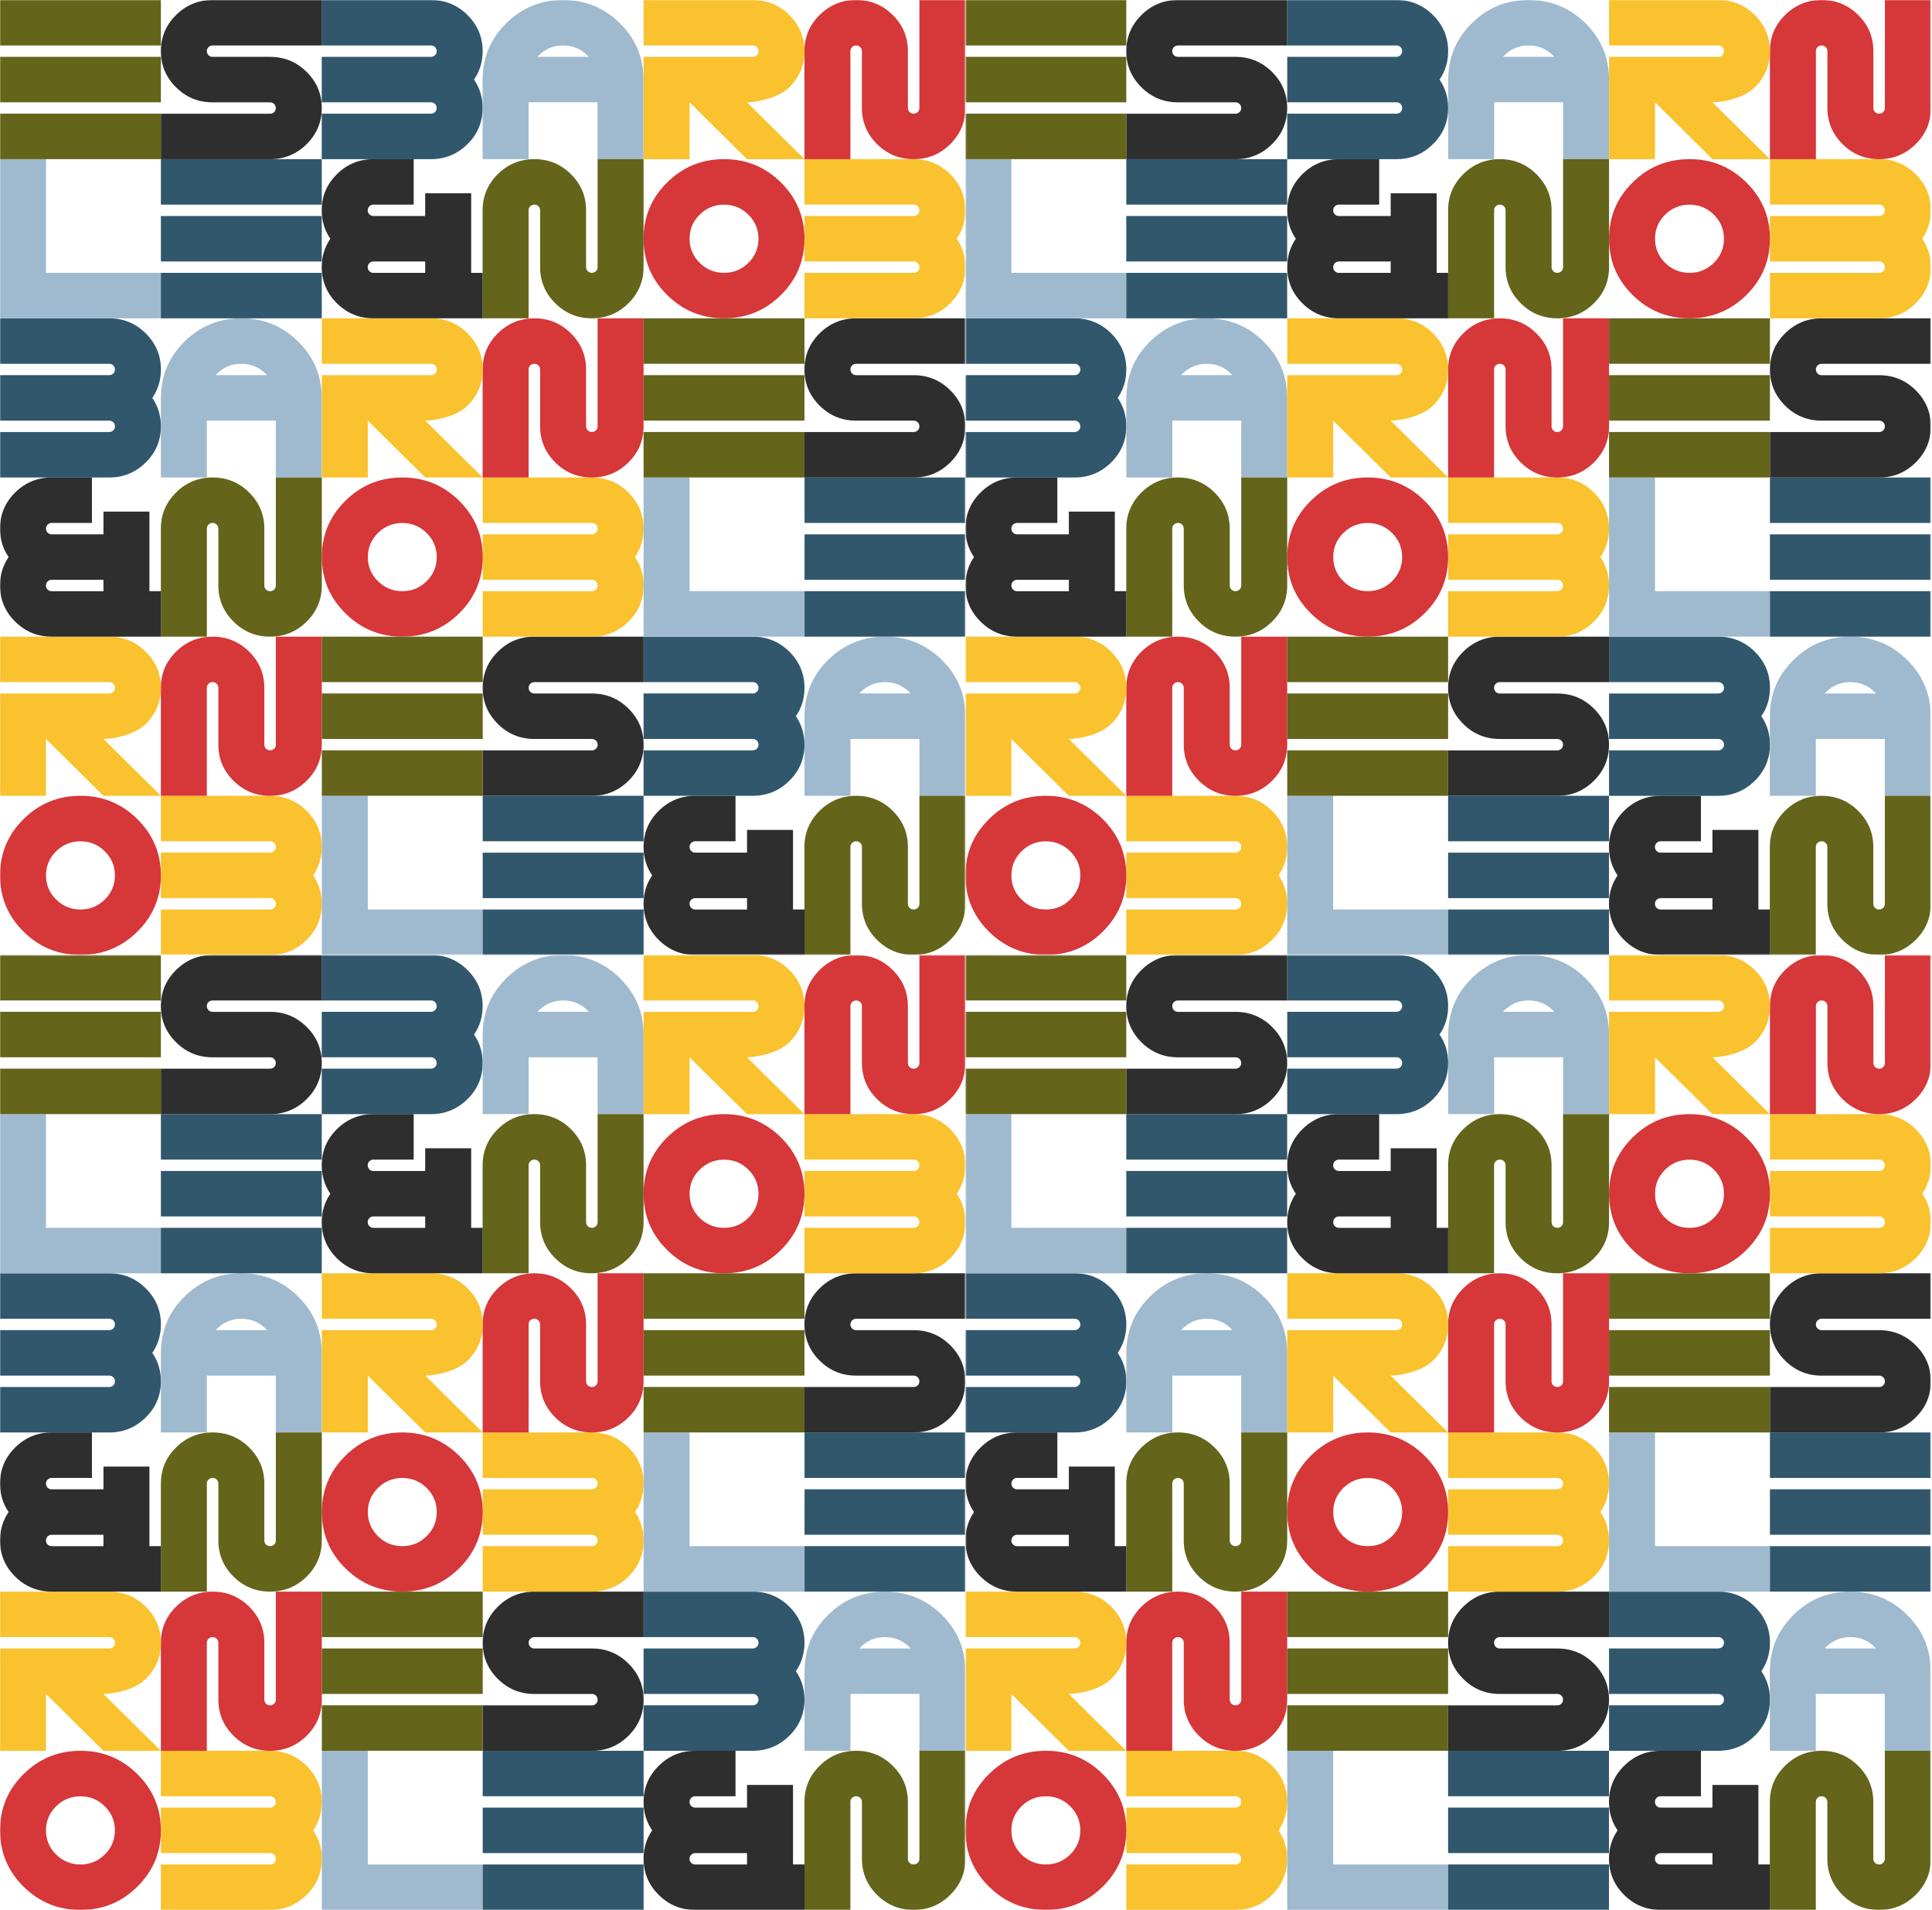
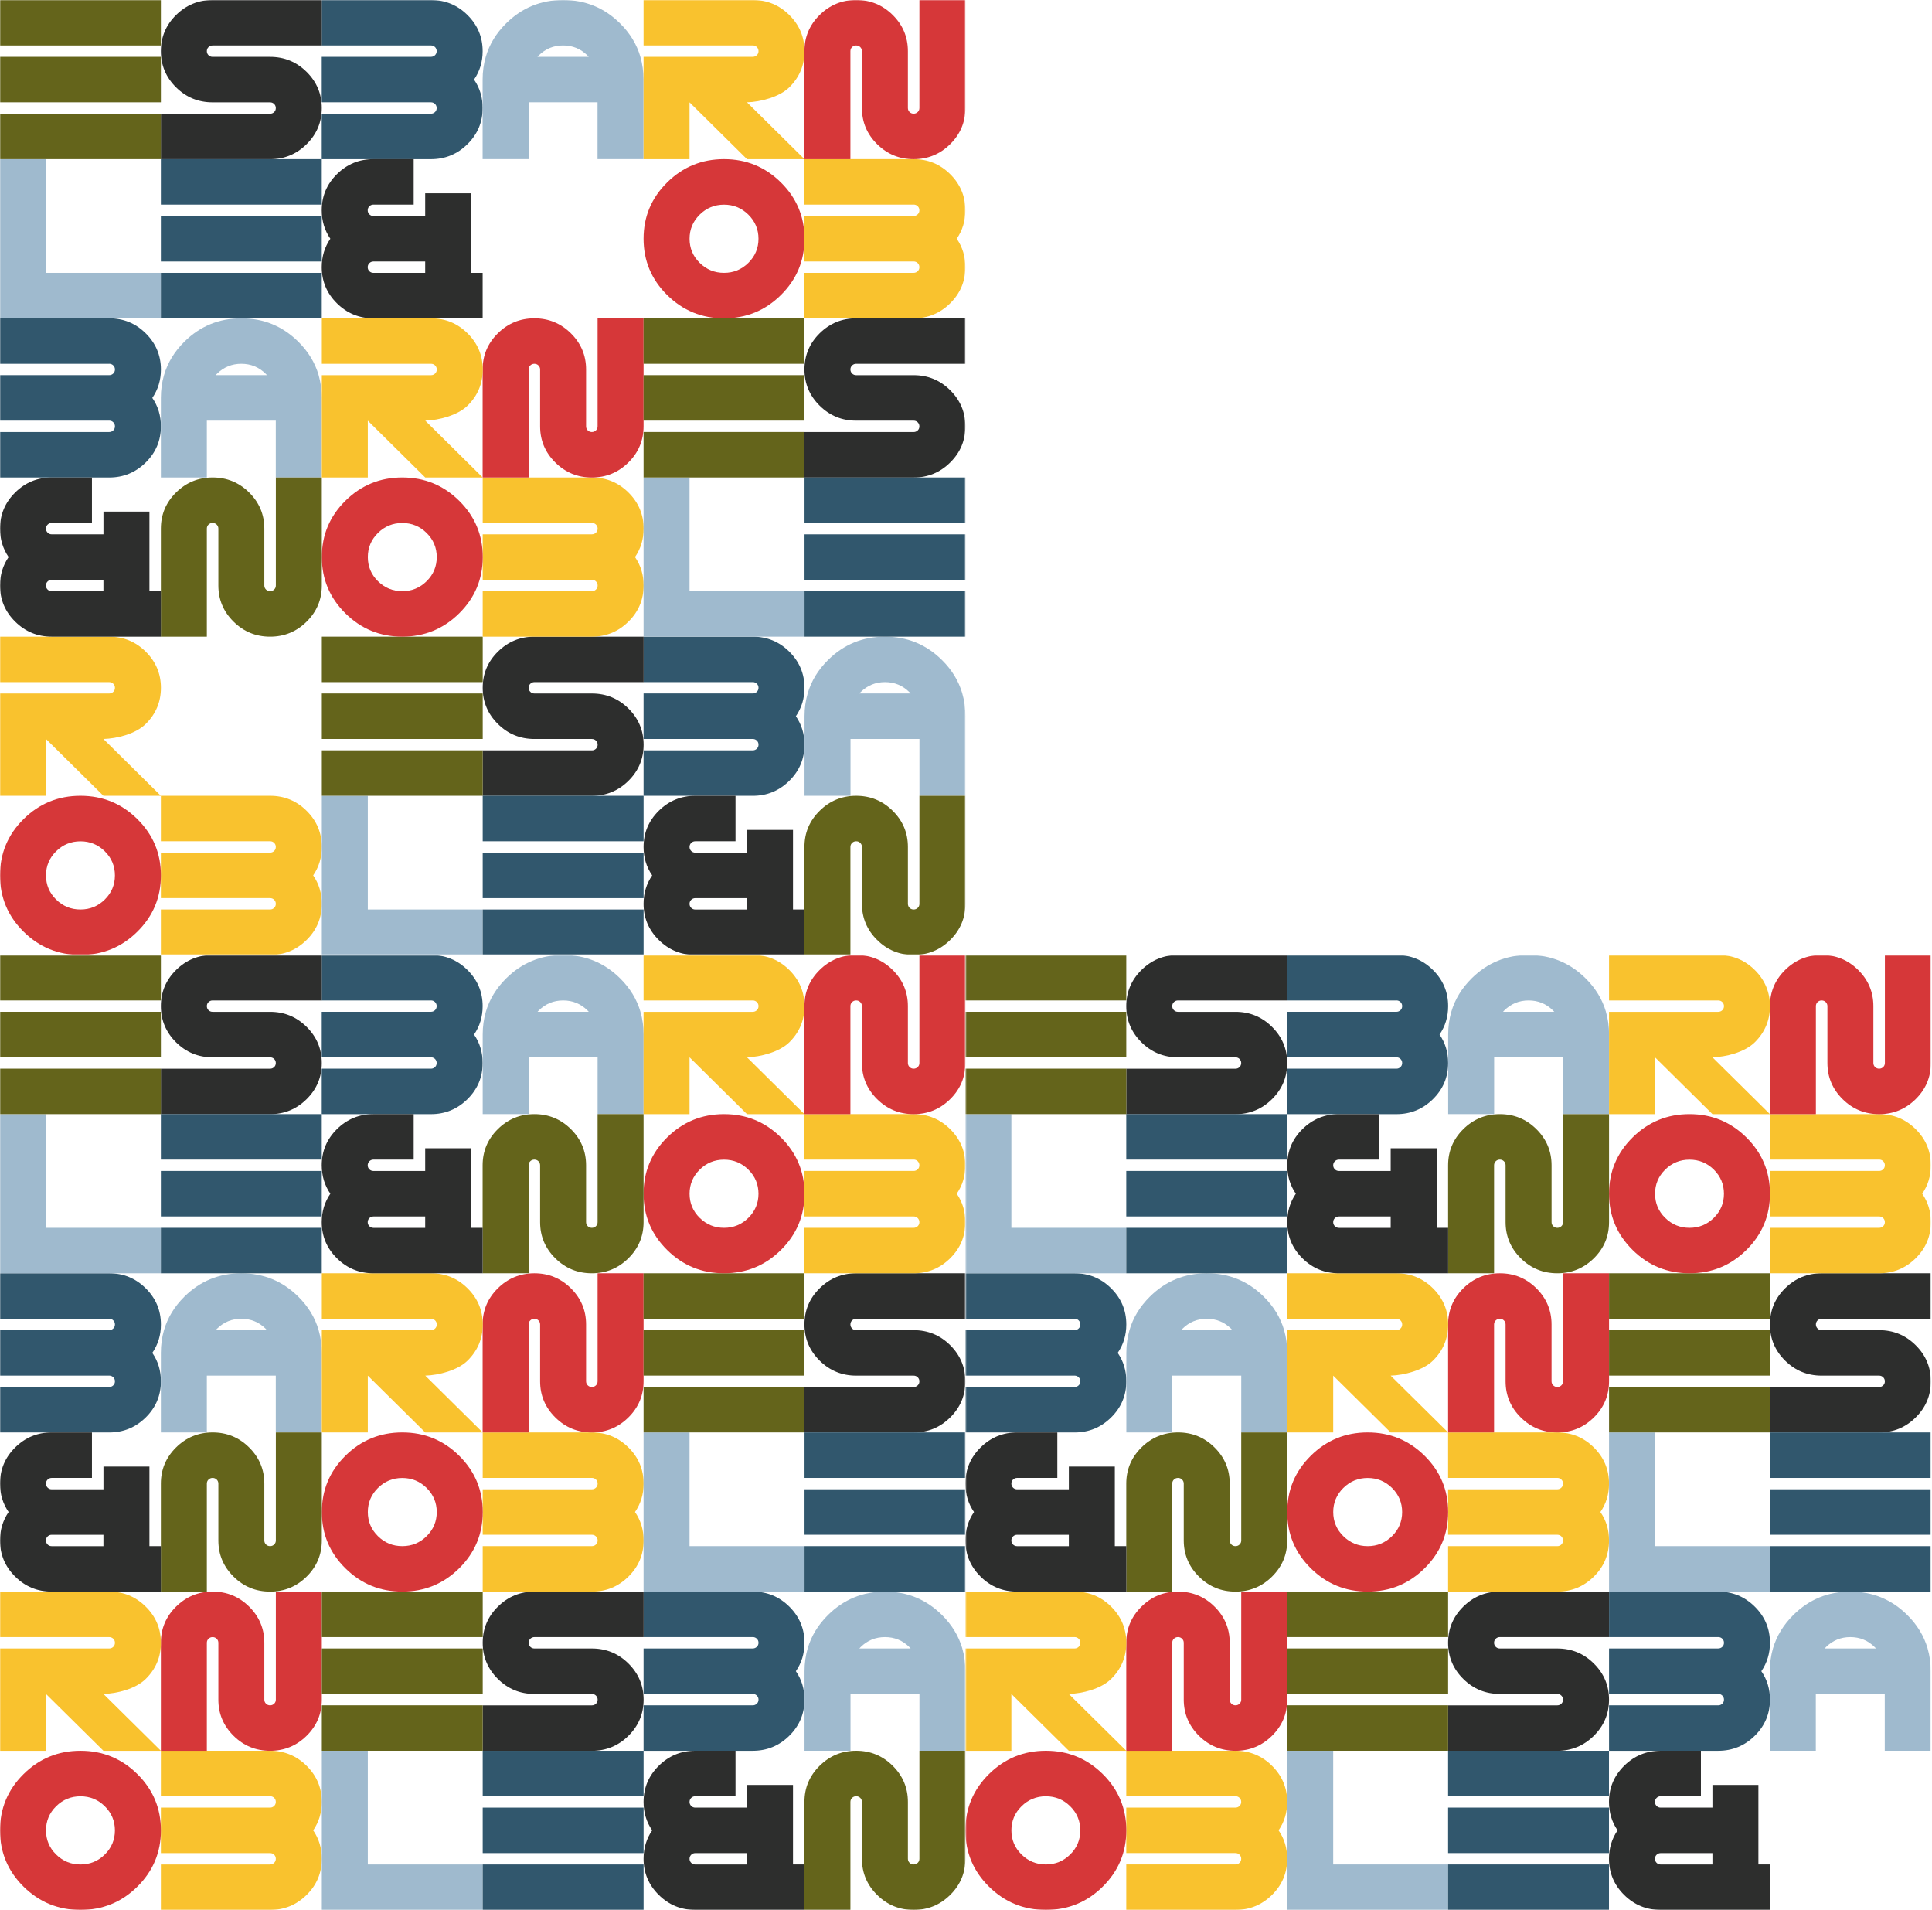
<svg xmlns="http://www.w3.org/2000/svg" fill="none" height="100%" overflow="visible" preserveAspectRatio="none" style="display: block;" viewBox="0 0 1290 1275" width="100%">
  <g id="Group">
    <g id="Group_2">
      <g id="Clip path group">
        <mask height="638" id="mask0_0_5" maskUnits="userSpaceOnUse" style="mask-type:luminance" width="646" x="644" y="0">
          <g id="clippath-1">
-             <path d="M1289.19 4.88162e-05H644.6V637.5H1289.19V4.88162e-05Z" fill="white" id="Vector" />
-           </g>
+             </g>
        </mask>
        <g mask="url(#mask0_0_5)">
          <g id="Group_3">
            <g id="Group_4">
              <path d="M1147.27 455.358H1074.36V425.001H1147.27C1156.78 425.001 1164.92 428.336 1171.67 435.026C1178.41 441.698 1181.81 449.748 1181.81 459.159C1181.81 466.241 1179.88 472.558 1176.06 478.13C1179.9 483.702 1181.81 490.02 1181.81 497.101C1181.81 506.512 1178.43 514.563 1171.67 521.234C1164.92 527.905 1156.78 531.26 1147.27 531.26H1074.36V500.903H1147.27C1148.34 500.903 1149.25 500.53 1150 499.803C1150.75 499.076 1151.11 498.163 1151.11 497.101C1151.11 496.039 1150.73 495.144 1150 494.399C1149.26 493.672 1148.34 493.3 1147.27 493.3H1074.36V462.942H1147.27C1148.34 462.942 1149.25 462.57 1150 461.843C1150.75 461.116 1151.11 460.203 1151.11 459.141C1151.11 458.078 1150.73 457.184 1150 456.439C1149.26 455.712 1148.34 455.339 1147.27 455.339V455.358Z" fill="#31576D" id="Vector_2" />
              <path d="M1287.08 462.942C1284.65 454.612 1280.11 447.139 1273.44 440.561C1262.95 430.181 1250.28 425.001 1235.45 425.001C1220.62 425.001 1207.96 430.181 1197.47 440.561C1190.8 447.158 1186.26 454.612 1183.82 462.942C1182.43 467.713 1181.73 472.782 1181.73 478.112V531.241H1212.43V493.299H1258.46V531.241H1289.16V478.112C1289.16 472.763 1288.46 467.713 1287.06 462.942H1287.08ZM1218.36 462.942C1218.65 462.644 1218.91 462.327 1219.21 462.029C1223.72 457.575 1229.14 455.358 1235.47 455.358C1241.8 455.358 1247.23 457.575 1251.73 462.029C1252.04 462.327 1252.3 462.644 1252.58 462.942H1218.36Z" fill="#9FBACE" id="Vector_3" />
              <path d="M1279.06 627.473C1272.31 634.145 1264.17 637.499 1254.65 637.499C1245.14 637.499 1237 634.164 1230.25 627.473C1223.51 620.802 1220.12 612.751 1220.12 603.341V565.399C1220.12 564.337 1219.74 563.442 1219 562.697C1218.27 561.97 1217.35 561.597 1216.27 561.597C1215.2 561.597 1214.29 561.97 1213.54 562.697C1212.79 563.423 1212.43 564.337 1212.43 565.399V637.499H1181.73V565.399C1181.73 555.988 1185.11 547.937 1191.87 541.266C1198.62 534.594 1206.76 531.24 1216.27 531.24C1225.79 531.24 1233.93 534.576 1240.67 541.266C1247.42 547.956 1250.81 555.988 1250.81 565.399V603.341C1250.81 604.403 1251.19 605.297 1251.92 606.043C1252.66 606.769 1253.58 607.142 1254.65 607.142C1255.73 607.142 1256.63 606.769 1257.39 606.043C1258.14 605.316 1258.5 604.403 1258.5 603.341V531.24H1289.19V603.341C1289.19 612.751 1285.82 620.802 1279.06 627.473Z" fill="#64641B" id="Vector_4" />
              <path d="M1174.09 607.139H1181.76V637.496H1108.86C1099.34 637.496 1091.2 634.161 1084.45 627.47C1077.71 620.799 1074.32 612.748 1074.32 603.338C1074.32 596.256 1076.24 589.939 1080.06 584.367C1076.22 578.795 1074.32 572.477 1074.32 565.396C1074.32 555.985 1077.69 547.934 1084.45 541.263C1091.2 534.591 1099.34 531.237 1108.86 531.237H1135.71V561.594H1108.86C1107.78 561.594 1106.88 561.967 1106.12 562.694C1105.39 563.42 1105.01 564.334 1105.01 565.396C1105.01 566.458 1105.39 567.353 1106.12 568.098C1106.86 568.825 1107.78 569.197 1108.86 569.197H1143.4V554.028H1174.09V607.158V607.139ZM1143.4 607.139V599.555H1108.86C1107.78 599.555 1106.88 599.927 1106.12 600.654C1105.39 601.381 1105.01 602.294 1105.01 603.356C1105.01 604.418 1105.39 605.313 1106.12 606.058C1106.86 606.785 1107.78 607.158 1108.86 607.158H1143.4V607.139Z" fill="#2D2E2D" id="Vector_5" />
            </g>
            <g id="Group_5">
              <path d="M1001.44 425.001H1074.34V455.358H1001.44C1000.36 455.358 999.457 455.73 998.703 456.457C997.95 457.184 997.591 458.097 997.591 459.159C997.591 460.222 997.968 461.116 998.703 461.862C999.438 462.588 1000.36 462.961 1001.44 462.961H1039.8C1049.32 462.961 1057.46 466.297 1064.2 472.987C1070.95 479.658 1074.34 487.709 1074.34 497.12C1074.34 506.531 1070.97 514.581 1064.2 521.253C1057.46 527.924 1049.32 531.278 1039.8 531.278H966.897V500.921H1039.8C1040.87 500.921 1041.78 500.549 1042.53 499.822C1043.29 499.095 1043.64 498.182 1043.64 497.12C1043.64 496.058 1043.27 495.163 1042.53 494.418C1041.8 493.691 1040.87 493.318 1039.8 493.318H1001.44C991.92 493.318 983.78 489.982 977.034 483.292C970.288 476.602 966.897 468.57 966.897 459.159C966.897 449.748 970.269 441.698 977.034 435.026C983.799 428.355 991.92 425.001 1001.44 425.001Z" fill="#2D2E2D" id="Vector_6" />
              <path d="M824.915 561.597H752.012V531.24H824.915C834.431 531.24 842.571 534.576 849.317 541.266C856.062 547.956 859.454 555.988 859.454 565.399C859.454 572.48 857.532 578.798 853.707 584.37C857.551 589.942 859.454 596.259 859.454 603.341C859.454 612.751 856.081 620.802 849.317 627.473C842.571 634.145 834.431 637.499 824.915 637.499H752.012V607.142H824.915C825.989 607.142 826.894 606.769 827.647 606.043C828.401 605.316 828.759 604.403 828.759 603.341C828.759 602.278 828.382 601.384 827.647 600.638C826.912 599.912 825.989 599.539 824.915 599.539H752.012V569.182H824.915C825.989 569.182 826.894 568.809 827.647 568.082C828.401 567.355 828.759 566.442 828.759 565.38C828.759 564.318 828.382 563.423 827.647 562.678C826.912 561.951 825.989 561.578 824.915 561.578V561.597Z" fill="#F9C22E" id="Vector_7" />
              <path d="M890.182 607.141H966.909V637.498H859.487V531.257H890.182V607.141Z" fill="#9FBACE" id="Vector_8" />
              <path d="M698.317 637.499C683.488 637.499 670.826 632.319 660.33 621.939C649.835 611.559 644.596 599.054 644.596 584.37C644.596 569.685 649.835 557.181 660.33 546.801C670.826 536.421 683.469 531.24 698.317 531.24C713.165 531.24 725.809 536.421 736.304 546.801C746.8 557.181 752.038 569.704 752.038 584.37C752.038 599.036 746.8 611.559 736.304 621.939C725.809 632.319 713.147 637.499 698.317 637.499ZM698.317 607.142C704.667 607.142 710.075 604.924 714.579 600.471C719.082 596.017 721.324 590.65 721.324 584.388C721.324 578.127 719.063 572.76 714.579 568.306C710.075 563.852 704.648 561.634 698.317 561.634C691.986 561.634 686.541 563.871 682.056 568.306C677.553 572.76 675.31 578.127 675.31 584.388C675.31 590.65 677.553 596.035 682.056 600.471C686.559 604.924 691.986 607.142 698.317 607.142Z" fill="#D63739" id="Vector_9" />
              <path d="M849.335 521.234C842.59 527.905 834.45 531.26 824.934 531.26C815.418 531.26 807.278 527.924 800.533 521.234C793.787 514.563 790.395 506.512 790.395 497.101V459.159C790.395 458.097 790.018 457.203 789.283 456.457C788.549 455.73 787.625 455.358 786.551 455.358C785.477 455.358 784.573 455.73 783.819 456.457C783.065 457.184 782.707 458.097 782.707 459.159V531.26H752.012V459.159C752.012 449.748 755.385 441.698 762.15 435.026C768.895 428.355 777.036 425.001 786.551 425.001C796.067 425.001 804.207 428.336 810.953 435.026C817.698 441.717 821.09 449.748 821.09 459.159V497.101C821.09 498.163 821.467 499.058 822.202 499.803C822.937 500.53 823.86 500.903 824.934 500.903C826.008 500.903 826.912 500.53 827.666 499.803C828.42 499.076 828.778 498.163 828.778 497.101V425.001H859.473V497.101C859.473 506.512 856.1 514.563 849.335 521.234Z" fill="#D63739" id="Vector_10" />
              <path d="M1074.32 561.597H966.897V531.24H1074.32V561.597ZM1074.32 599.558H966.897V569.2H1074.32V599.558ZM1074.32 637.499H966.897V607.142H1074.32V637.499Z" fill="#31576D" id="Vector_11" />
              <path d="M966.909 455.358H859.487V425.001H966.909V455.358ZM966.909 493.299H859.487V462.942H966.909V493.299ZM966.909 531.241H859.487V500.884H966.909V531.241Z" fill="#64641B" id="Vector_12" />
              <path d="M717.499 455.358H644.596V425.001H717.499C727.015 425.001 735.155 428.336 741.901 435.026C748.646 441.717 752.038 449.748 752.038 459.159C752.038 468.57 748.665 476.621 741.901 483.292C735.136 489.964 722.719 493.057 713.655 493.318L752.019 531.26H713.655L675.291 493.318V531.26H644.596V462.961H717.499C718.573 462.961 719.478 462.588 720.231 461.862C720.985 461.135 721.343 460.222 721.343 459.159C721.343 458.097 720.966 457.203 720.231 456.457C719.497 455.73 718.573 455.358 717.499 455.358Z" fill="#F9C22E" id="Vector_13" />
            </g>
            <g id="Group_6">
              <path d="M1216.33 212.498H1289.23V242.856H1216.33C1215.25 242.856 1214.35 243.228 1213.59 243.955C1212.84 244.682 1212.48 245.595 1212.48 246.657C1212.48 247.719 1212.86 248.614 1213.59 249.359C1214.33 250.086 1215.25 250.459 1216.33 250.459H1254.69C1264.21 250.459 1272.35 253.795 1279.09 260.485C1285.84 267.175 1289.23 275.207 1289.23 284.618C1289.23 294.028 1285.86 302.079 1279.09 308.75C1272.33 315.422 1264.21 318.776 1254.69 318.776H1181.79V288.419H1254.69C1255.76 288.419 1256.67 288.046 1257.42 287.32C1258.18 286.593 1258.53 285.68 1258.53 284.618C1258.53 283.555 1258.16 282.661 1257.42 281.915C1256.69 281.189 1255.76 280.816 1254.69 280.816H1216.33C1206.81 280.816 1198.67 277.48 1191.92 270.79C1185.18 264.1 1181.79 256.068 1181.79 246.657C1181.79 237.246 1185.16 229.196 1191.92 222.524C1198.67 215.853 1206.81 212.498 1216.33 212.498Z" fill="#2D2E2D" id="Vector_14" />
              <path d="M1039.8 349.098H966.897V318.741H1039.8C1049.32 318.741 1057.46 322.076 1064.2 328.767C1070.95 335.438 1074.34 343.489 1074.34 352.899C1074.34 359.981 1072.42 366.298 1068.59 371.87C1072.44 377.442 1074.34 383.76 1074.34 390.841C1074.34 400.252 1070.97 408.303 1064.2 414.974C1057.44 421.646 1049.32 425 1039.8 425H966.897V394.643H1039.8C1040.87 394.643 1041.78 394.27 1042.53 393.543C1043.29 392.817 1043.64 391.903 1043.64 390.841C1043.64 389.779 1043.27 388.884 1042.53 388.139C1041.8 387.412 1040.87 387.04 1039.8 387.04H966.897V356.682H1039.8C1040.87 356.682 1041.78 356.31 1042.53 355.583C1043.29 354.856 1043.64 353.943 1043.64 352.881C1043.64 351.819 1043.27 350.924 1042.53 350.179C1041.8 349.452 1040.87 349.079 1039.8 349.079V349.098Z" fill="#F9C22E" id="Vector_15" />
-               <path d="M717.499 242.856H644.596V212.498H717.499C727.015 212.498 735.155 215.834 741.901 222.524C748.646 229.196 752.038 237.246 752.038 246.657C752.038 253.739 750.116 260.056 746.291 265.628C750.135 271.2 752.038 277.517 752.038 284.599C752.038 294.01 748.665 302.06 741.901 308.732C735.155 315.403 727.015 318.758 717.499 318.758H644.596V288.401H717.499C718.573 288.401 719.478 288.028 720.231 287.301C720.985 286.574 721.343 285.661 721.343 284.599C721.343 283.537 720.966 282.642 720.231 281.897C719.497 281.17 718.573 280.797 717.499 280.797H644.596V250.44H717.499C718.573 250.44 719.478 250.067 720.231 249.341C720.985 248.614 721.343 247.701 721.343 246.639C721.343 245.576 720.966 244.682 720.231 243.936C719.497 243.21 718.573 242.837 717.499 242.837V242.856Z" fill="#31576D" id="Vector_16" />
              <path d="M857.409 250.44C854.978 242.11 850.437 234.637 843.767 228.059C833.271 217.679 820.609 212.498 805.78 212.498C790.951 212.498 778.288 217.679 767.793 228.059C761.122 234.656 756.581 242.11 754.151 250.44C752.756 255.211 752.059 260.28 752.059 265.609V318.739H782.754V280.797H828.787V318.739H859.482V265.609C859.482 260.261 858.785 255.211 857.39 250.44H857.409ZM788.671 250.44C788.953 250.142 789.217 249.825 789.519 249.527C794.022 245.073 799.449 242.856 805.78 242.856C812.111 242.856 817.538 245.073 822.041 249.527C822.343 249.825 822.606 250.142 822.889 250.44H788.671Z" fill="#9FBACE" id="Vector_17" />
              <path d="M1105.05 394.639H1181.78V424.996H1074.36V318.755H1105.05V394.639Z" fill="#9FBACE" id="Vector_18" />
              <path d="M913.207 425C898.378 425 885.716 419.819 875.22 409.439C864.725 399.059 859.487 386.555 859.487 371.87C859.487 357.186 864.725 344.681 875.22 334.301C885.716 323.921 898.359 318.741 913.207 318.741C928.056 318.741 940.699 323.921 951.195 334.301C961.69 344.681 966.928 357.204 966.928 371.87C966.928 386.536 961.69 399.059 951.195 409.439C940.699 419.819 928.037 425 913.207 425ZM913.207 394.643C919.557 394.643 924.965 392.425 929.469 387.971C933.972 383.517 936.214 378.15 936.214 371.889C936.214 365.627 933.953 360.26 929.469 355.807C924.965 351.353 919.539 349.135 913.207 349.135C906.876 349.135 901.431 351.371 896.946 355.807C892.443 360.26 890.2 365.627 890.2 371.889C890.2 378.15 892.443 383.536 896.946 387.971C901.45 392.425 906.876 394.643 913.207 394.643Z" fill="#D63739" id="Vector_19" />
              <path d="M849.335 414.974C842.59 421.646 834.45 425 824.934 425C815.418 425 807.278 421.664 800.533 414.974C793.787 408.303 790.395 400.252 790.395 390.841V352.899C790.395 351.837 790.018 350.943 789.283 350.197C788.549 349.471 787.625 349.098 786.551 349.098C785.477 349.098 784.573 349.471 783.819 350.197C783.065 350.924 782.707 351.837 782.707 352.899V425H752.012V352.899C752.012 343.489 755.385 335.438 762.15 328.767C768.895 322.095 777.036 318.741 786.551 318.741C796.067 318.741 804.207 322.076 810.953 328.767C817.698 335.457 821.09 343.489 821.09 352.899V390.841C821.09 391.903 821.467 392.798 822.202 393.543C822.937 394.27 823.86 394.643 824.934 394.643C826.008 394.643 826.912 394.27 827.666 393.543C828.42 392.817 828.778 391.903 828.778 390.841V318.741H859.473V390.841C859.473 400.252 856.1 408.303 849.335 414.974Z" fill="#64641B" id="Vector_20" />
              <path d="M1064.22 308.732C1057.47 315.403 1049.33 318.758 1039.82 318.758C1030.3 318.758 1022.16 315.422 1015.42 308.732C1008.67 302.06 1005.28 294.01 1005.28 284.599V246.657C1005.28 245.595 1004.9 244.7 1004.17 243.955C1003.43 243.228 1002.51 242.856 1001.44 242.856C1000.36 242.856 999.457 243.228 998.703 243.955C997.95 244.682 997.592 245.595 997.592 246.657V318.758H966.897V246.657C966.897 237.246 970.269 229.196 977.034 222.524C983.799 215.853 991.92 212.498 1001.44 212.498C1010.95 212.498 1019.09 215.834 1025.84 222.524C1032.58 229.196 1035.97 237.246 1035.97 246.657V284.599C1035.97 285.661 1036.35 286.556 1037.09 287.301C1037.82 288.028 1038.74 288.401 1039.82 288.401C1040.89 288.401 1041.8 288.028 1042.55 287.301C1043.3 286.574 1043.66 285.661 1043.66 284.599V212.498H1074.36V284.599C1074.36 294.01 1070.98 302.06 1064.22 308.732Z" fill="#D63739" id="Vector_21" />
              <path d="M1289.21 349.098H1181.79V318.741H1289.21V349.098ZM1289.21 387.058H1181.79V356.701H1289.21V387.058ZM1289.21 425H1181.79V394.643H1289.21V425Z" fill="#31576D" id="Vector_22" />
              <path d="M1181.78 242.856H1074.36V212.498H1181.78V242.856ZM1181.78 280.797H1074.36V250.44H1181.78V280.797ZM1181.78 318.739H1074.36V288.382H1181.78V318.739Z" fill="#64641B" id="Vector_23" />
              <path d="M744.369 394.643H752.038V425H679.135C669.62 425 661.48 421.664 654.734 414.974C647.988 408.303 644.596 400.252 644.596 390.841C644.596 383.76 646.518 377.442 650.344 371.87C646.5 366.298 644.596 359.981 644.596 352.899C644.596 343.489 647.969 335.438 654.734 328.767C661.48 322.095 669.62 318.741 679.135 318.741H705.986V349.098H679.135C678.061 349.098 677.157 349.471 676.403 350.197C675.668 350.924 675.291 351.837 675.291 352.899C675.291 353.962 675.668 354.856 676.403 355.602C677.138 356.328 678.061 356.701 679.135 356.701H713.674V341.532H744.369V394.661V394.643ZM713.674 394.643V387.058H679.135C678.061 387.058 677.157 387.431 676.403 388.158C675.668 388.884 675.291 389.798 675.291 390.86C675.291 391.922 675.668 392.817 676.403 393.562C677.138 394.289 678.061 394.661 679.135 394.661H713.674V394.643Z" fill="#2D2E2D" id="Vector_24" />
              <path d="M932.389 242.856H859.487V212.498H932.389C941.905 212.498 950.045 215.834 956.791 222.524C963.537 229.214 966.928 237.246 966.928 246.657C966.928 256.068 963.555 264.119 956.791 270.79C950.29 277.219 937.609 280.555 928.545 280.816L966.909 318.758H928.545L890.182 280.816V318.758H859.487V250.459H932.389C933.463 250.459 934.368 250.086 935.122 249.359C935.875 248.633 936.233 247.719 936.233 246.657C936.233 245.595 935.856 244.7 935.122 243.955C934.387 243.228 933.463 242.856 932.389 242.856Z" fill="#F9C22E" id="Vector_25" />
            </g>
            <g id="Group_7">
              <path d="M1254.69 136.593H1181.79V106.236H1254.69C1264.2 106.236 1272.34 109.571 1279.09 116.261C1285.84 122.952 1289.23 130.983 1289.23 140.394C1289.23 147.476 1287.31 153.793 1283.48 159.365C1287.32 164.937 1289.23 171.255 1289.23 178.336C1289.23 187.747 1285.86 195.798 1279.09 202.469C1272.34 209.141 1264.2 212.495 1254.69 212.495H1181.79V182.138H1254.69C1255.76 182.138 1256.67 181.765 1257.42 181.038C1258.18 180.311 1258.53 179.398 1258.53 178.336C1258.53 177.274 1258.16 176.379 1257.42 175.634C1256.69 174.907 1255.76 174.535 1254.69 174.535H1181.79V144.177H1254.69C1255.76 144.177 1256.67 143.805 1257.42 143.078C1258.18 142.351 1258.53 141.438 1258.53 140.376C1258.53 139.314 1258.16 138.419 1257.42 137.674C1256.69 136.947 1255.76 136.574 1254.69 136.574V136.593Z" fill="#F9C22E" id="Vector_26" />
              <path d="M932.389 30.353H859.486V-0.004H932.389C941.905 -0.004 950.045 3.332 956.79 10.022C963.536 16.694 966.928 24.744 966.928 34.155C966.928 41.236 965.006 47.554 961.181 53.126C965.025 58.698 966.928 65.015 966.928 72.097C966.928 81.508 963.555 89.558 956.79 96.23C950.045 102.901 941.905 106.256 932.389 106.256H859.486V75.898H932.389C933.463 75.898 934.367 75.526 935.121 74.799C935.875 74.072 936.233 73.159 936.233 72.097C936.233 71.035 935.856 70.14 935.121 69.395C934.386 68.668 933.463 68.295 932.389 68.295H859.486V37.938H932.389C933.463 37.938 934.367 37.565 935.121 36.839C935.875 36.112 936.233 35.199 936.233 34.136C936.233 33.074 935.856 32.18 935.121 31.434C934.386 30.707 933.463 30.335 932.389 30.335V30.353Z" fill="#31576D" id="Vector_27" />
              <path d="M1072.3 37.938C1069.87 29.608 1065.33 22.135 1058.66 15.557C1048.16 5.177 1035.5 -0.004 1020.67 -0.004C1005.84 -0.004 993.178 5.177 982.682 15.557C976.012 22.154 971.471 29.608 969.04 37.938C967.646 42.709 966.949 47.778 966.949 53.107V106.237H997.644V68.295H1043.68V106.237H1074.37V53.107C1074.37 47.759 1073.67 42.709 1072.28 37.938H1072.3ZM1003.56 37.938C1003.84 37.64 1004.11 37.323 1004.41 37.025C1008.91 32.571 1014.34 30.353 1020.67 30.353C1027 30.353 1032.43 32.571 1036.93 37.025C1037.23 37.323 1037.5 37.64 1037.78 37.938H1003.56Z" fill="#9FBACE" id="Vector_28" />
              <path d="M1128.09 212.495C1113.26 212.495 1100.59 207.314 1090.1 196.934C1079.6 186.554 1074.36 174.05 1074.36 159.365C1074.36 144.681 1079.6 132.176 1090.1 121.796C1100.59 111.416 1113.24 106.236 1128.09 106.236C1142.93 106.236 1155.58 111.416 1166.07 121.796C1176.57 132.176 1181.81 144.699 1181.81 159.365C1181.81 174.031 1176.57 186.554 1166.07 196.934C1155.58 207.314 1142.91 212.495 1128.09 212.495ZM1128.09 182.138C1134.44 182.138 1139.84 179.92 1144.35 175.466C1148.85 171.012 1151.09 165.645 1151.09 159.384C1151.09 153.122 1148.83 147.755 1144.35 143.302C1139.84 138.848 1134.42 136.63 1128.09 136.63C1121.75 136.63 1116.31 138.866 1111.82 143.302C1107.32 147.755 1105.08 153.122 1105.08 159.384C1105.08 165.645 1107.32 171.031 1111.82 175.466C1116.33 179.92 1121.75 182.138 1128.09 182.138Z" fill="#D63739" id="Vector_29" />
              <path d="M1064.23 202.469C1057.48 209.141 1049.34 212.495 1039.82 212.495C1030.31 212.495 1022.17 209.159 1015.42 202.469C1008.68 195.798 1005.28 187.747 1005.28 178.336V140.394C1005.28 139.332 1004.91 138.438 1004.17 137.692C1003.44 136.965 1002.51 136.593 1001.44 136.593C1000.37 136.593 999.462 136.965 998.709 137.692C997.955 138.419 997.597 139.332 997.597 140.394V212.495H966.902V140.394C966.902 130.983 970.275 122.933 977.039 116.261C983.785 109.59 991.925 106.236 1001.44 106.236C1010.96 106.236 1019.1 109.571 1025.84 116.261C1032.59 122.933 1035.98 130.983 1035.98 140.394V178.336C1035.98 179.398 1036.36 180.293 1037.09 181.038C1037.83 181.765 1038.75 182.138 1039.82 182.138C1040.9 182.138 1041.8 181.765 1042.56 181.038C1043.31 180.311 1043.67 179.398 1043.67 178.336V106.236H1074.36V178.336C1074.36 187.747 1070.99 195.798 1064.23 202.469Z" fill="#64641B" id="Vector_30" />
              <path d="M1279.11 96.231C1272.36 102.902 1264.22 106.257 1254.71 106.257C1245.19 106.257 1237.05 102.921 1230.31 96.231C1223.56 89.541 1220.17 81.509 1220.17 72.098V34.156C1220.17 33.094 1219.79 32.199 1219.06 31.454C1218.32 30.727 1217.4 30.355 1216.33 30.355C1215.25 30.355 1214.35 30.727 1213.59 31.454C1212.84 32.181 1212.48 33.094 1212.48 34.156V106.257H1181.79V34.138C1181.79 24.727 1185.16 16.676 1191.92 10.005C1198.69 3.333 1206.81 -0.021 1216.33 -0.021C1225.84 -0.021 1233.98 3.314 1240.73 10.005C1247.47 16.676 1250.86 24.727 1250.86 34.138V72.079C1250.86 73.141 1251.24 74.036 1251.98 74.781C1252.71 75.508 1253.63 75.881 1254.71 75.881C1255.78 75.881 1256.69 75.508 1257.44 74.781C1258.19 74.055 1258.55 73.141 1258.55 72.079V-0.003H1289.25V72.098C1289.25 81.509 1285.87 89.559 1279.11 96.231Z" fill="#D63739" id="Vector_31" />
              <path d="M959.259 182.138H966.928V212.495H894.025C884.509 212.495 876.369 209.159 869.624 202.469C862.878 195.798 859.486 187.747 859.486 178.336C859.486 171.255 861.408 164.937 865.233 159.365C861.389 153.793 859.486 147.476 859.486 140.394C859.486 130.983 862.859 122.933 869.624 116.261C876.369 109.59 884.509 106.236 894.025 106.236H920.876V136.593H894.025C892.951 136.593 892.046 136.965 891.293 137.692C890.558 138.419 890.181 139.332 890.181 140.394C890.181 141.457 890.558 142.351 891.293 143.097C892.028 143.823 892.951 144.196 894.025 144.196H928.564V129.027H959.259V182.156V182.138ZM928.564 182.138V174.553H894.025C892.951 174.553 892.046 174.926 891.293 175.653C890.558 176.379 890.181 177.293 890.181 178.355C890.181 179.417 890.558 180.311 891.293 181.057C892.028 181.784 892.951 182.156 894.025 182.156H928.564V182.138Z" fill="#2D2E2D" id="Vector_32" />
              <path d="M1147.27 30.353H1074.36V-0.004H1147.27C1156.78 -0.004 1164.92 3.332 1171.67 10.022C1178.41 16.712 1181.81 24.744 1181.81 34.155C1181.81 43.566 1178.43 51.616 1171.67 58.288C1164.9 64.959 1152.49 68.053 1143.42 68.314L1181.79 106.256H1143.42L1105.06 68.314V106.256H1074.36V37.938H1147.27C1148.34 37.938 1149.25 37.565 1150 36.839C1150.75 36.112 1151.11 35.199 1151.11 34.136C1151.11 33.074 1150.73 32.18 1150 31.434C1149.26 30.707 1148.34 30.335 1147.27 30.335V30.353Z" fill="#F9C22E" id="Vector_33" />
            </g>
            <g id="Group_8">
              <path d="M786.551 -0.004H859.454V30.353H786.551C785.477 30.353 784.573 30.726 783.819 31.453C783.065 32.18 782.707 33.093 782.707 34.155C782.707 35.217 783.084 36.112 783.819 36.857C784.554 37.584 785.477 37.957 786.551 37.957H824.915C834.431 37.957 842.571 41.292 849.317 47.983C856.062 54.673 859.454 62.705 859.454 72.115C859.454 81.526 856.081 89.577 849.317 96.248C842.552 102.92 834.431 106.274 824.915 106.274H752.012V75.917H824.915C825.989 75.917 826.894 75.544 827.647 74.817C828.401 74.091 828.759 73.178 828.759 72.115C828.759 71.053 828.382 70.159 827.647 69.413C826.912 68.686 825.989 68.314 824.915 68.314H786.551C777.036 68.314 768.895 64.978 762.15 58.288C755.404 51.616 752.012 43.566 752.012 34.155C752.012 24.744 755.385 16.694 762.15 10.022C768.914 3.351 777.036 -0.004 786.551 -0.004Z" fill="#2D2E2D" id="Vector_34" />
              <path d="M675.291 182.14H752.019V212.497H644.596V106.256H675.291V182.14Z" fill="#9FBACE" id="Vector_35" />
              <path d="M859.435 136.596H752.012V106.239H859.435V136.596ZM859.435 174.556H752.012V144.199H859.435V174.556ZM859.435 212.498H752.012V182.141H859.435V212.498Z" fill="#31576D" id="Vector_36" />
              <path d="M752.019 30.353H644.596V-0.004H752.019V30.353ZM752.019 68.295H644.596V37.938H752.019V68.295ZM752.019 106.237H644.596V75.88H752.019V106.237Z" fill="#64641B" id="Vector_37" />
            </g>
          </g>
        </g>
      </g>
      <g id="Clip path group_2">
        <mask height="639" id="mask1_0_5" maskUnits="userSpaceOnUse" style="mask-type:luminance" width="646" x="644" y="637">
          <g id="clippath-2">
            <path d="M1289.19 637.501H644.6V1275H1289.19V637.501Z" fill="white" id="Vector_38" />
          </g>
        </mask>
        <g mask="url(#mask1_0_5)">
          <g id="Group_9">
            <g id="Group_10">
              <path d="M1147.27 1092.86H1074.36V1062.5H1147.27C1156.78 1062.5 1164.92 1065.84 1171.67 1072.53C1178.41 1079.2 1181.81 1087.25 1181.81 1096.66C1181.81 1103.74 1179.88 1110.06 1176.06 1115.63C1179.9 1121.2 1181.81 1127.52 1181.81 1134.6C1181.81 1144.01 1178.43 1152.06 1171.67 1158.74C1164.92 1165.41 1156.78 1168.76 1147.27 1168.76H1074.36V1138.41H1147.27C1148.34 1138.41 1149.25 1138.03 1150 1137.31C1150.75 1136.58 1151.11 1135.67 1151.11 1134.6C1151.11 1133.54 1150.73 1132.65 1150 1131.9C1149.26 1131.17 1148.34 1130.8 1147.27 1130.8H1074.36V1100.44H1147.27C1148.34 1100.44 1149.25 1100.07 1150 1099.35C1150.75 1098.62 1151.11 1097.71 1151.11 1096.64C1151.11 1095.58 1150.73 1094.69 1150 1093.94C1149.26 1093.21 1148.34 1092.84 1147.27 1092.84V1092.86Z" fill="#31576D" id="Vector_39" />
              <path d="M1287.08 1100.44C1284.65 1092.11 1280.11 1084.64 1273.44 1078.06C1262.95 1067.68 1250.28 1062.5 1235.45 1062.5C1220.62 1062.5 1207.96 1067.68 1197.47 1078.06C1190.8 1084.66 1186.26 1092.11 1183.82 1100.44C1182.43 1105.22 1181.73 1110.28 1181.73 1115.61V1168.74H1212.43V1130.8H1258.46V1168.74H1289.16V1115.61C1289.16 1110.27 1288.46 1105.22 1287.06 1100.44H1287.08ZM1218.36 1100.44C1218.65 1100.15 1218.91 1099.83 1219.21 1099.53C1223.72 1095.08 1229.14 1092.86 1235.47 1092.86C1241.8 1092.86 1247.23 1095.08 1251.73 1099.53C1252.04 1099.83 1252.3 1100.15 1252.58 1100.44H1218.36Z" fill="#9FBACE" id="Vector_40" />
-               <path d="M1279.06 1264.98C1272.31 1271.65 1264.17 1275 1254.65 1275C1245.14 1275 1237 1271.67 1230.25 1264.98C1223.51 1258.3 1220.12 1250.25 1220.12 1240.84V1202.9C1220.12 1201.84 1219.74 1200.94 1219 1200.2C1218.27 1199.47 1217.35 1199.1 1216.27 1199.1C1215.2 1199.1 1214.29 1199.47 1213.54 1200.2C1212.79 1200.93 1212.43 1201.84 1212.43 1202.9V1275H1181.73V1202.9C1181.73 1193.49 1185.11 1185.44 1191.87 1178.77C1198.64 1172.1 1206.76 1168.74 1216.27 1168.74C1225.79 1168.74 1233.93 1172.08 1240.67 1178.77C1247.42 1185.44 1250.81 1193.49 1250.81 1202.9V1240.84C1250.81 1241.91 1251.19 1242.8 1251.92 1243.54C1252.66 1244.27 1253.58 1244.64 1254.65 1244.64C1255.73 1244.64 1256.63 1244.27 1257.39 1243.54C1258.14 1242.82 1258.5 1241.91 1258.5 1240.84V1168.74H1289.19V1240.84C1289.19 1250.25 1285.82 1258.3 1279.06 1264.98Z" fill="#64641B" id="Vector_41" />
              <path d="M1174.09 1244.64H1181.76V1275H1108.86C1099.34 1275 1091.2 1271.67 1084.45 1264.98C1077.71 1258.3 1074.32 1250.25 1074.32 1240.84C1074.32 1233.76 1076.24 1227.44 1080.06 1221.87C1076.22 1216.3 1074.32 1209.98 1074.32 1202.9C1074.32 1193.49 1077.69 1185.44 1084.45 1178.77C1091.2 1172.1 1099.34 1168.74 1108.86 1168.74H1135.71V1199.1H1108.86C1107.78 1199.1 1106.88 1199.47 1106.12 1200.2C1105.39 1200.93 1105.01 1201.84 1105.01 1202.9C1105.01 1203.96 1105.39 1204.86 1106.12 1205.6C1106.86 1206.33 1107.78 1206.7 1108.86 1206.7H1143.4V1191.53H1174.09V1244.66V1244.64ZM1143.4 1244.64V1237.06H1108.86C1107.78 1237.06 1106.88 1237.43 1106.12 1238.16C1105.39 1238.89 1105.01 1239.8 1105.01 1240.86C1105.01 1241.92 1105.39 1242.82 1106.12 1243.56C1106.86 1244.29 1107.78 1244.66 1108.86 1244.66H1143.4V1244.64Z" fill="#2D2E2D" id="Vector_42" />
            </g>
            <g id="Group_11">
              <path d="M1001.44 1062.5H1074.34V1092.85H1001.44C1000.36 1092.85 999.457 1093.23 998.703 1093.95C997.95 1094.68 997.591 1095.59 997.591 1096.66C997.591 1097.72 997.968 1098.61 998.703 1099.36C999.438 1100.08 1000.36 1100.46 1001.44 1100.46H1039.8C1049.32 1100.46 1057.46 1103.79 1064.2 1110.48C1070.95 1117.15 1074.34 1125.21 1074.34 1134.62C1074.34 1144.03 1070.97 1152.08 1064.2 1158.75C1057.46 1165.42 1049.32 1168.78 1039.8 1168.78H966.897V1138.42H1039.8C1040.87 1138.42 1041.78 1138.05 1042.53 1137.32C1043.29 1136.59 1043.64 1135.68 1043.64 1134.62C1043.64 1133.55 1043.27 1132.66 1042.53 1131.91C1041.8 1131.19 1040.87 1130.81 1039.8 1130.81H1001.44C991.92 1130.81 983.78 1127.48 977.034 1120.79C970.288 1114.12 966.897 1106.07 966.897 1096.66C966.897 1087.24 970.269 1079.19 977.034 1072.52C983.799 1065.85 991.92 1062.5 1001.44 1062.5Z" fill="#2D2E2D" id="Vector_43" />
              <path d="M824.915 1199.1H752.012V1168.74H824.915C834.431 1168.74 842.571 1172.08 849.317 1178.77C856.062 1185.44 859.454 1193.49 859.454 1202.9C859.454 1209.98 857.532 1216.3 853.707 1221.87C857.551 1227.44 859.454 1233.76 859.454 1240.84C859.454 1250.25 856.081 1258.3 849.317 1264.97C842.571 1271.64 834.431 1275 824.915 1275H752.012V1244.64H824.915C825.989 1244.64 826.894 1244.27 827.647 1243.54C828.401 1242.82 828.759 1241.9 828.759 1240.84C828.759 1239.78 828.382 1238.88 827.647 1238.14C826.912 1237.41 825.989 1237.04 824.915 1237.04H752.012V1206.68H824.915C825.989 1206.68 826.894 1206.31 827.647 1205.58C828.401 1204.85 828.759 1203.94 828.759 1202.88C828.759 1201.82 828.382 1200.92 827.647 1200.18C826.912 1199.45 825.989 1199.08 824.915 1199.08V1199.1Z" fill="#F9C22E" id="Vector_44" />
              <path d="M890.182 1244.64H966.909V1275H859.487V1168.76H890.182V1244.64Z" fill="#9FBACE" id="Vector_45" />
              <path d="M698.317 1275C683.488 1275 670.826 1269.82 660.33 1259.44C649.835 1249.06 644.596 1236.55 644.596 1221.87C644.596 1207.18 649.835 1194.68 660.33 1184.3C670.826 1173.92 683.469 1168.74 698.317 1168.74C713.165 1168.74 725.809 1173.92 736.304 1184.3C746.8 1194.68 752.038 1207.2 752.038 1221.87C752.038 1236.54 746.8 1249.06 736.304 1259.44C725.809 1269.82 713.147 1275 698.317 1275ZM698.317 1244.64C704.667 1244.64 710.075 1242.42 714.579 1237.97C719.082 1233.52 721.324 1228.15 721.324 1221.89C721.324 1215.63 719.063 1210.26 714.579 1205.81C710.075 1201.35 704.648 1199.13 698.317 1199.13C691.986 1199.13 686.541 1201.37 682.056 1205.81C677.553 1210.26 675.31 1215.63 675.31 1221.89C675.31 1228.15 677.553 1233.53 682.056 1237.97C686.559 1242.42 691.986 1244.64 698.317 1244.64Z" fill="#D63739" id="Vector_46" />
              <path d="M849.335 1158.73C842.59 1165.4 834.45 1168.76 824.934 1168.76C815.418 1168.76 807.278 1165.42 800.533 1158.73C793.787 1152.04 790.395 1144.01 790.395 1134.6V1096.66C790.395 1095.59 790.018 1094.7 789.283 1093.95C788.549 1093.23 787.625 1092.85 786.551 1092.85C785.477 1092.85 784.573 1093.23 783.819 1093.95C783.065 1094.68 782.707 1095.59 782.707 1096.66V1168.76H752.012V1096.66C752.012 1087.24 755.385 1079.19 762.15 1072.52C768.895 1065.85 777.036 1062.5 786.551 1062.5C796.067 1062.5 804.207 1065.83 810.953 1072.52C817.698 1079.19 821.09 1087.24 821.09 1096.66V1134.6C821.09 1135.66 821.467 1136.55 822.202 1137.3C822.937 1138.03 823.86 1138.4 824.934 1138.4C826.008 1138.4 826.912 1138.03 827.666 1137.3C828.42 1136.57 828.778 1135.66 828.778 1134.6V1062.5H859.473V1134.6C859.473 1144.01 856.1 1152.06 849.335 1158.73Z" fill="#D63739" id="Vector_47" />
              <path d="M1074.32 1199.1H966.897V1168.74H1074.32V1199.1ZM1074.32 1237.04H966.897V1206.68H1074.32V1237.04ZM1074.32 1275H966.897V1244.64H1074.32V1275Z" fill="#31576D" id="Vector_48" />
              <path d="M966.909 1092.85H859.487V1062.5H966.909V1092.85ZM966.909 1130.8H859.487V1100.44H966.909V1130.8ZM966.909 1168.74H859.487V1138.38H966.909V1168.74Z" fill="#64641B" id="Vector_49" />
              <path d="M717.499 1092.85H644.596V1062.5H717.499C727.015 1062.5 735.155 1065.83 741.901 1072.52C748.646 1079.21 752.038 1087.24 752.038 1096.66C752.038 1106.07 748.665 1114.12 741.901 1120.79C735.136 1127.46 722.719 1130.55 713.655 1130.81L752.019 1168.76H713.655L675.291 1130.81V1168.76H644.596V1100.46H717.499C718.573 1100.46 719.478 1100.08 720.231 1099.36C720.985 1098.63 721.343 1097.72 721.343 1096.66C721.343 1095.59 720.966 1094.7 720.231 1093.95C719.497 1093.23 718.573 1092.85 717.499 1092.85Z" fill="#F9C22E" id="Vector_50" />
            </g>
            <g id="Group_12">
              <path d="M1216.33 850.001H1289.23V880.358H1216.33C1215.25 880.358 1214.35 880.731 1213.59 881.457C1212.84 882.184 1212.48 883.097 1212.48 884.16C1212.48 885.222 1212.86 886.116 1213.59 886.862C1214.33 887.588 1215.25 887.961 1216.33 887.961H1254.69C1264.21 887.961 1272.35 891.297 1279.09 897.987C1285.84 904.659 1289.23 912.709 1289.23 922.12C1289.23 931.531 1285.86 939.581 1279.09 946.253C1272.35 952.924 1264.21 956.279 1254.69 956.279H1181.79V925.922H1254.69C1255.76 925.922 1256.67 925.549 1257.42 924.822C1258.18 924.095 1258.53 923.182 1258.53 922.12C1258.53 921.058 1258.16 920.163 1257.42 919.418C1256.69 918.691 1255.76 918.318 1254.69 918.318H1216.33C1206.81 918.318 1198.67 914.983 1191.92 908.292C1185.18 901.621 1181.79 893.57 1181.79 884.16C1181.79 874.749 1185.16 866.698 1191.92 860.027C1198.69 853.355 1206.81 850.001 1216.33 850.001Z" fill="#2D2E2D" id="Vector_51" />
              <path d="M1039.8 986.6H966.897V956.243H1039.8C1049.32 956.243 1057.46 959.579 1064.2 966.269C1070.95 972.94 1074.34 980.991 1074.34 990.402C1074.34 997.483 1072.42 1003.8 1068.59 1009.37C1072.44 1014.94 1074.34 1021.26 1074.34 1028.34C1074.34 1037.75 1070.97 1045.8 1064.2 1052.48C1057.44 1059.15 1049.32 1062.5 1039.8 1062.5H966.897V1032.15H1039.8C1040.87 1032.15 1041.78 1031.77 1042.53 1031.05C1043.29 1030.32 1043.64 1029.41 1043.64 1028.34C1043.64 1027.28 1043.27 1026.39 1042.53 1025.64C1041.8 1024.91 1040.87 1024.54 1039.8 1024.54H966.897V994.185H1039.8C1040.87 994.185 1041.78 993.812 1042.53 993.085C1043.29 992.358 1043.64 991.445 1043.64 990.383C1043.64 989.321 1043.27 988.426 1042.53 987.681C1041.8 986.954 1040.87 986.581 1039.8 986.581V986.6Z" fill="#F9C22E" id="Vector_52" />
              <path d="M717.499 880.358H644.596V850.001H717.499C727.015 850.001 735.155 853.336 741.901 860.027C748.646 866.717 752.038 874.749 752.038 884.16C752.038 891.241 750.116 897.558 746.291 903.13C750.135 908.702 752.038 915.02 752.038 922.101C752.038 931.512 748.665 939.563 741.901 946.234C735.136 952.906 727.015 956.26 717.499 956.26H644.596V925.903H717.499C718.573 925.903 719.478 925.53 720.231 924.803C720.985 924.077 721.343 923.163 721.343 922.101C721.343 921.039 720.966 920.145 720.231 919.399C719.497 918.672 718.573 918.3 717.499 918.3H644.596V887.943H717.499C718.573 887.943 719.478 887.57 720.231 886.843C720.985 886.116 721.343 885.203 721.343 884.141C721.343 883.079 720.966 882.184 720.231 881.439C719.497 880.712 718.573 880.339 717.499 880.339V880.358Z" fill="#31576D" id="Vector_53" />
              <path d="M857.409 887.943C854.978 879.612 850.437 872.14 843.767 865.561C833.271 855.181 820.609 850.001 805.78 850.001C790.951 850.001 778.288 855.181 767.793 865.561C761.122 872.158 756.581 879.612 754.151 887.943C752.756 892.713 752.059 897.782 752.059 903.112V956.241H782.754V918.3H828.787V956.241H859.482V903.112C859.482 897.763 858.785 892.713 857.39 887.943H857.409ZM788.671 887.943C788.953 887.644 789.217 887.328 789.519 887.029C794.022 882.576 799.449 880.358 805.78 880.358C812.111 880.358 817.538 882.576 822.041 887.029C822.343 887.328 822.606 887.644 822.889 887.943H788.671Z" fill="#9FBACE" id="Vector_54" />
              <path d="M1105.05 1032.14H1181.78V1062.5H1074.36V956.258H1105.05V1032.14Z" fill="#9FBACE" id="Vector_55" />
              <path d="M913.207 1062.5C898.378 1062.5 885.716 1057.32 875.22 1046.94C864.725 1036.56 859.487 1024.06 859.487 1009.37C859.487 994.688 864.725 982.184 875.22 971.804C885.716 961.424 898.359 956.243 913.207 956.243C928.056 956.243 940.699 961.424 951.195 971.804C961.69 982.184 966.928 994.706 966.928 1009.37C966.928 1024.04 961.69 1036.56 951.195 1046.94C940.699 1057.32 928.037 1062.5 913.207 1062.5ZM913.207 1032.15C919.557 1032.15 924.965 1029.93 929.469 1025.47C933.972 1021.02 936.214 1015.65 936.214 1009.39C936.214 1003.13 933.953 997.763 929.469 993.309C924.965 988.855 919.539 986.637 913.207 986.637C906.876 986.637 901.431 988.874 896.946 993.309C892.443 997.763 890.2 1003.13 890.2 1009.39C890.2 1015.65 892.443 1021.04 896.946 1025.47C901.45 1029.93 906.876 1032.15 913.207 1032.15Z" fill="#D63739" id="Vector_56" />
              <path d="M849.335 1052.48C842.59 1059.15 834.45 1062.5 824.934 1062.5C815.418 1062.5 807.278 1059.17 800.533 1052.48C793.787 1045.8 790.395 1037.75 790.395 1028.34V990.402C790.395 989.339 790.018 988.445 789.283 987.7C788.549 986.973 787.625 986.6 786.551 986.6C785.477 986.6 784.573 986.973 783.819 987.7C783.065 988.426 782.707 989.339 782.707 990.402V1062.5H752.012V990.402C752.012 980.991 755.385 972.94 762.15 966.269C768.895 959.597 777.036 956.243 786.551 956.243C796.067 956.243 804.207 959.579 810.953 966.269C817.698 972.94 821.09 980.991 821.09 990.402V1028.34C821.09 1029.41 821.467 1030.3 822.202 1031.05C822.937 1031.77 823.86 1032.15 824.934 1032.15C826.008 1032.15 826.912 1031.77 827.666 1031.05C828.42 1030.32 828.778 1029.41 828.778 1028.34V956.243H859.473V1028.34C859.473 1037.75 856.1 1045.8 849.335 1052.48Z" fill="#64641B" id="Vector_57" />
              <path d="M1064.22 946.234C1057.47 952.906 1049.33 956.26 1039.82 956.26C1030.3 956.26 1022.16 952.924 1015.42 946.234C1008.67 939.563 1005.28 931.512 1005.28 922.101V884.16C1005.28 883.097 1004.9 882.203 1004.17 881.457C1003.43 880.731 1002.51 880.358 1001.44 880.358C1000.36 880.358 999.457 880.731 998.703 881.457C997.95 882.184 997.592 883.097 997.592 884.16V956.26H966.897V884.16C966.897 874.749 970.269 866.698 977.034 860.027C983.78 853.355 991.92 850.001 1001.44 850.001C1010.95 850.001 1019.09 853.336 1025.84 860.027C1032.58 866.717 1035.97 874.749 1035.97 884.16V922.101C1035.97 923.163 1036.35 924.058 1037.09 924.803C1037.82 925.53 1038.74 925.903 1039.82 925.903C1040.89 925.903 1041.8 925.53 1042.55 924.803C1043.3 924.077 1043.66 923.163 1043.66 922.101V850.001H1074.36V922.101C1074.36 931.512 1070.98 939.563 1064.22 946.234Z" fill="#D63739" id="Vector_58" />
              <path d="M1289.21 986.6H1181.79V956.243H1289.21V986.6ZM1289.21 1024.54H1181.79V994.185H1289.21V1024.54ZM1289.21 1062.5H1181.79V1032.15H1289.21V1062.5Z" fill="#31576D" id="Vector_59" />
              <path d="M1181.78 880.358H1074.36V850.001H1181.78V880.358ZM1181.78 918.3H1074.36V887.943H1181.78V918.3ZM1181.78 956.241H1074.36V925.884H1181.78V956.241Z" fill="#64641B" id="Vector_60" />
              <path d="M744.369 1032.15H752.038V1062.5H679.135C669.62 1062.5 661.48 1059.17 654.734 1052.48C647.988 1045.8 644.596 1037.75 644.596 1028.34C644.596 1021.26 646.518 1014.94 650.344 1009.37C646.5 1003.8 644.596 997.483 644.596 990.402C644.596 980.991 647.969 972.94 654.734 966.269C661.498 959.597 669.62 956.243 679.135 956.243H705.986V986.6H679.135C678.061 986.6 677.157 986.973 676.403 987.7C675.668 988.426 675.291 989.339 675.291 990.402C675.291 991.464 675.668 992.358 676.403 993.104C677.138 993.831 678.061 994.203 679.135 994.203H713.674V979.034H744.369V1032.16V1032.15ZM713.674 1032.15V1024.56H679.135C678.061 1024.56 677.157 1024.93 676.403 1025.66C675.668 1026.39 675.291 1027.3 675.291 1028.36C675.291 1029.42 675.668 1030.32 676.403 1031.06C677.138 1031.79 678.061 1032.16 679.135 1032.16H713.674V1032.15Z" fill="#2D2E2D" id="Vector_61" />
              <path d="M932.389 880.358H859.487V850.001H932.389C941.905 850.001 950.045 853.336 956.791 860.027C963.537 866.717 966.928 874.749 966.928 884.16C966.928 893.57 963.555 901.621 956.791 908.292C950.29 914.722 937.609 918.057 928.545 918.318L966.909 956.26H928.545L890.182 918.318V956.26H859.487V887.961H932.389C933.463 887.961 934.368 887.588 935.122 886.862C935.875 886.135 936.233 885.222 936.233 884.16C936.233 883.097 935.856 882.203 935.122 881.457C934.387 880.731 933.463 880.358 932.389 880.358Z" fill="#F9C22E" id="Vector_62" />
            </g>
            <g id="Group_13">
              <path d="M1254.69 774.102H1181.79V743.745H1254.69C1264.2 743.745 1272.34 747.081 1279.09 753.771C1285.84 760.442 1289.23 768.493 1289.23 777.904C1289.23 784.985 1287.31 791.302 1283.48 796.874C1287.32 802.446 1289.23 808.764 1289.23 815.845C1289.23 825.256 1285.86 833.307 1279.09 839.978C1272.34 846.65 1264.2 850.004 1254.69 850.004H1181.79V819.647H1254.69C1255.76 819.647 1256.67 819.274 1257.42 818.547C1258.18 817.821 1258.53 816.907 1258.53 815.845C1258.53 814.783 1258.16 813.889 1257.42 813.143C1256.69 812.416 1255.76 812.044 1254.69 812.044H1181.79V781.687H1254.69C1255.76 781.687 1256.67 781.314 1257.42 780.587C1258.18 779.86 1258.53 778.947 1258.53 777.885C1258.53 776.823 1258.16 775.928 1257.42 775.183C1256.69 774.456 1255.76 774.083 1254.69 774.083V774.102Z" fill="#F9C22E" id="Vector_63" />
              <path d="M932.389 667.86H859.486V637.503H932.389C941.905 637.503 950.045 640.838 956.79 647.528C963.536 654.2 966.928 662.25 966.928 671.661C966.928 678.743 965.006 685.06 961.181 690.632C965.025 696.204 966.928 702.522 966.928 709.603C966.928 719.014 963.555 727.064 956.79 733.736C950.045 740.407 941.905 743.762 932.389 743.762H859.486V713.405H932.389C933.463 713.405 934.367 713.032 935.121 712.305C935.875 711.578 936.233 710.665 936.233 709.603C936.233 708.541 935.856 707.646 935.121 706.901C934.386 706.174 933.463 705.801 932.389 705.801H859.486V675.444H932.389C933.463 675.444 934.367 675.072 935.121 674.345C935.875 673.618 936.233 672.705 936.233 671.643C936.233 670.58 935.856 669.686 935.121 668.941C934.386 668.214 933.463 667.841 932.389 667.841V667.86Z" fill="#31576D" id="Vector_64" />
              <path d="M1072.3 675.444C1069.87 667.114 1065.33 659.641 1058.66 653.063C1048.16 642.683 1035.5 637.503 1020.67 637.503C1005.84 637.503 993.178 642.683 982.682 653.063C976.012 659.66 971.471 667.114 969.04 675.444C967.646 680.215 966.949 685.284 966.949 690.613V743.743H997.644V705.801H1043.68V743.743H1074.37V690.613C1074.37 685.265 1073.67 680.215 1072.28 675.444H1072.3ZM1003.56 675.444C1003.84 675.146 1004.11 674.829 1004.41 674.531C1008.91 670.077 1014.34 667.86 1020.67 667.86C1027 667.86 1032.43 670.077 1036.93 674.531C1037.23 674.829 1037.5 675.146 1037.78 675.444H1003.56Z" fill="#9FBACE" id="Vector_65" />
              <path d="M1128.09 850.004C1113.26 850.004 1100.59 844.823 1090.1 834.443C1079.6 824.064 1074.36 811.559 1074.36 796.874C1074.36 782.19 1079.6 769.685 1090.1 759.305C1100.59 748.925 1113.24 743.745 1128.09 743.745C1142.93 743.745 1155.58 748.925 1166.07 759.305C1176.57 769.685 1181.81 782.208 1181.81 796.874C1181.81 811.54 1176.57 824.064 1166.07 834.443C1155.58 844.823 1142.91 850.004 1128.09 850.004ZM1128.09 819.647C1134.44 819.647 1139.84 817.429 1144.35 812.975C1148.85 808.522 1151.09 803.155 1151.09 796.893C1151.09 790.632 1148.83 785.265 1144.35 780.811C1139.84 776.357 1134.42 774.139 1128.09 774.139C1121.75 774.139 1116.31 776.375 1111.82 780.811C1107.32 785.265 1105.08 790.632 1105.08 796.893C1105.08 803.155 1107.32 808.54 1111.82 812.975C1116.33 817.429 1121.75 819.647 1128.09 819.647Z" fill="#D63739" id="Vector_66" />
              <path d="M1064.23 839.978C1057.48 846.65 1049.34 850.004 1039.82 850.004C1030.31 850.004 1022.17 846.668 1015.42 839.978C1008.68 833.307 1005.28 825.256 1005.28 815.845V777.904C1005.28 776.841 1004.91 775.947 1004.17 775.201C1003.44 774.475 1002.51 774.102 1001.44 774.102C1000.37 774.102 999.462 774.475 998.709 775.201C997.955 775.928 997.597 776.841 997.597 777.904V850.004H966.902V777.904C966.902 768.493 970.275 760.442 977.039 753.771C983.785 747.099 991.925 743.745 1001.44 743.745C1010.96 743.745 1019.1 747.081 1025.84 753.771C1032.59 760.442 1035.98 768.493 1035.98 777.904V815.845C1035.98 816.907 1036.36 817.802 1037.09 818.547C1037.83 819.274 1038.75 819.647 1039.82 819.647C1040.9 819.647 1041.8 819.274 1042.56 818.547C1043.31 817.821 1043.67 816.907 1043.67 815.845V743.745H1074.36V815.845C1074.36 825.256 1070.99 833.307 1064.23 839.978Z" fill="#64641B" id="Vector_67" />
              <path d="M1279.11 733.736C1272.36 740.407 1264.22 743.762 1254.71 743.762C1245.19 743.762 1237.05 740.426 1230.31 733.736C1223.56 727.046 1220.17 719.014 1220.17 709.603V671.661C1220.17 670.599 1219.79 669.705 1219.06 668.959C1218.32 668.232 1217.4 667.86 1216.33 667.86C1215.25 667.86 1214.35 668.232 1213.59 668.959C1212.84 669.686 1212.48 670.599 1212.48 671.661V743.762H1181.79V671.661C1181.79 662.25 1185.16 654.2 1191.92 647.528C1198.67 640.857 1206.81 637.503 1216.33 637.503C1225.84 637.503 1233.98 640.838 1240.73 647.528C1247.47 654.2 1250.86 662.25 1250.86 671.661V709.603C1250.86 710.665 1251.24 711.56 1251.98 712.305C1252.71 713.032 1253.63 713.405 1254.71 713.405C1255.78 713.405 1256.69 713.032 1257.44 712.305C1258.19 711.578 1258.55 710.665 1258.55 709.603V637.503H1289.25V709.603C1289.25 719.014 1285.87 727.064 1279.11 733.736Z" fill="#D63739" id="Vector_68" />
              <path d="M959.259 819.647H966.928V850.004H894.025C884.509 850.004 876.369 846.668 869.624 839.978C862.878 833.307 859.486 825.256 859.486 815.845C859.486 808.764 861.408 802.446 865.233 796.874C861.389 791.302 859.486 784.985 859.486 777.904C859.486 768.493 862.859 760.442 869.624 753.771C876.388 747.099 884.509 743.745 894.025 743.745H920.876V774.102H894.025C892.951 774.102 892.046 774.475 891.293 775.201C890.558 775.928 890.181 776.841 890.181 777.904C890.181 778.966 890.558 779.86 891.293 780.606C892.028 781.332 892.951 781.705 894.025 781.705H928.564V766.536H959.259V819.666V819.647ZM928.564 819.647V812.062H894.025C892.951 812.062 892.046 812.435 891.293 813.162C890.558 813.889 890.181 814.802 890.181 815.864C890.181 816.926 890.558 817.821 891.293 818.566C892.028 819.293 892.951 819.666 894.025 819.666H928.564V819.647Z" fill="#2D2E2D" id="Vector_69" />
              <path d="M1147.27 667.86H1074.36V637.503H1147.27C1156.78 637.503 1164.92 640.838 1171.67 647.528C1178.41 654.2 1181.81 662.25 1181.81 671.661C1181.81 681.072 1178.43 689.123 1171.67 695.794C1164.9 702.466 1152.49 705.559 1143.42 705.82L1181.79 743.762H1143.42L1105.06 705.82V743.762H1074.36V675.463H1147.27C1148.34 675.463 1149.25 675.09 1150 674.363C1150.75 673.637 1151.11 672.724 1151.11 671.661C1151.11 670.599 1150.73 669.705 1150 668.959C1149.26 668.232 1148.34 667.86 1147.27 667.86Z" fill="#F9C22E" id="Vector_70" />
            </g>
            <g id="Group_14">
              <path d="M786.551 637.503H859.454V667.86H786.551C785.477 667.86 784.573 668.232 783.819 668.959C783.065 669.686 782.707 670.599 782.707 671.661C782.707 672.724 783.084 673.618 783.819 674.363C784.554 675.09 785.477 675.463 786.551 675.463H824.915C834.431 675.463 842.571 678.799 849.317 685.489C856.062 692.16 859.454 700.211 859.454 709.622C859.454 719.033 856.081 727.083 849.317 733.755C842.571 740.426 834.431 743.78 824.915 743.78H752.012V713.423H824.915C825.989 713.423 826.894 713.051 827.647 712.324C828.401 711.597 828.759 710.684 828.759 709.622C828.759 708.559 828.382 707.665 827.647 706.92C826.912 706.193 825.989 705.82 824.915 705.82H786.551C777.036 705.82 768.895 702.484 762.15 695.794C755.404 689.104 752.012 681.072 752.012 671.661C752.012 662.25 755.385 654.2 762.15 647.528C768.914 640.857 777.036 637.503 786.551 637.503Z" fill="#2D2E2D" id="Vector_71" />
              <path d="M675.291 819.646H752.019V850.003H644.596V743.762H675.291V819.646Z" fill="#9FBACE" id="Vector_72" />
              <path d="M859.435 774.102H752.012V743.745H859.435V774.102ZM859.435 812.044H752.012V781.687H859.435V812.044ZM859.435 850.004H752.012V819.647H859.435V850.004Z" fill="#31576D" id="Vector_73" />
              <path d="M752.019 667.86H644.596V637.503H752.019V667.86ZM752.019 705.801H644.596V675.444H752.019V705.801ZM752.019 743.743H644.596V713.386H752.019V743.743Z" fill="#64641B" id="Vector_74" />
            </g>
          </g>
        </g>
      </g>
      <g id="Clip path group_3">
        <mask height="638" id="mask2_0_5" maskUnits="userSpaceOnUse" style="mask-type:luminance" width="645" x="0" y="0">
          <g id="clippath-3">
            <path d="M644.594 -3.84275e-05H1.16415e-10V637.5H644.594V-3.84275e-05Z" fill="white" id="Vector_75" />
          </g>
        </mask>
        <g mask="url(#mask2_0_5)">
          <g id="Group_15">
            <g id="Group_16">
              <path d="M502.616 455.353H429.713V424.996H502.616C512.132 424.996 520.272 428.331 527.018 435.022C533.763 441.712 537.155 449.744 537.155 459.154C537.155 466.236 535.233 472.553 531.408 478.125C535.252 483.697 537.155 490.015 537.155 497.096C537.155 506.507 533.782 514.558 527.018 521.229C520.253 527.901 512.132 531.255 502.616 531.255H429.713V500.898H502.616C503.69 500.898 504.595 500.525 505.348 499.798C506.102 499.071 506.46 498.158 506.46 497.096C506.46 496.034 506.083 495.139 505.348 494.394C504.614 493.667 503.69 493.295 502.616 493.295H429.713V462.937H502.616C503.69 462.937 504.595 462.565 505.348 461.838C506.083 461.111 506.46 460.198 506.46 459.136C506.46 458.074 506.083 457.179 505.348 456.434C504.614 455.707 503.69 455.334 502.616 455.334V455.353Z" fill="#31576D" id="Vector_76" />
              <path d="M642.538 462.937C640.107 454.607 635.566 447.135 628.895 440.556C618.4 430.176 605.738 424.996 590.908 424.996C576.079 424.996 563.417 430.176 552.921 440.556C546.251 447.153 541.71 454.607 539.279 462.937C537.885 467.708 537.188 472.777 537.188 478.107V531.236H567.882V493.295H613.915V531.236H644.61V478.107C644.61 472.758 643.913 467.708 642.519 462.937H642.538ZM573.799 462.937C574.082 462.639 574.346 462.322 574.647 462.024C579.151 457.57 584.577 455.353 590.908 455.353C597.24 455.353 602.666 457.57 607.17 462.024C607.471 462.322 607.735 462.639 608.018 462.937H573.799Z" fill="#9FBACE" id="Vector_77" />
              <path d="M634.452 627.471C627.707 634.143 619.566 637.497 610.051 637.497C600.535 637.497 592.395 634.161 585.649 627.471C578.904 620.8 575.512 612.749 575.512 603.338V565.397C575.512 564.334 575.135 563.44 574.4 562.695C573.665 561.968 572.742 561.595 571.668 561.595C570.594 561.595 569.69 561.968 568.936 562.695C568.182 563.421 567.824 564.334 567.824 565.397V637.497H537.129V565.397C537.129 555.986 540.502 547.935 547.267 541.264C554.012 534.592 562.152 531.238 571.668 531.238C581.184 531.238 589.324 534.574 596.069 541.264C602.815 547.935 606.207 555.986 606.207 565.397V603.338C606.207 604.401 606.584 605.295 607.319 606.041C608.053 606.767 608.977 607.14 610.051 607.14C611.125 607.14 612.029 606.767 612.783 606.041C613.537 605.314 613.895 604.401 613.895 603.338V531.238H644.59V603.338C644.59 612.749 641.217 620.8 634.452 627.471Z" fill="#64641B" id="Vector_78" />
              <path d="M529.486 607.14H537.155V637.497H464.252C454.737 637.497 446.596 634.161 439.851 627.471C433.105 620.8 429.713 612.749 429.713 603.338C429.713 596.257 431.635 589.94 435.46 584.368C431.616 578.796 429.713 572.478 429.713 565.397C429.713 555.986 433.086 547.935 439.851 541.264C446.596 534.592 454.737 531.238 464.252 531.238H491.103V561.595H464.252C463.178 561.595 462.274 561.968 461.52 562.695C460.785 563.421 460.408 564.334 460.408 565.397C460.408 566.459 460.785 567.353 461.52 568.099C462.255 568.826 463.178 569.198 464.252 569.198H498.791V554.029H529.486V607.159V607.14ZM498.791 607.14V599.555H464.252C463.178 599.555 462.274 599.928 461.52 600.655C460.785 601.382 460.408 602.295 460.408 603.357C460.408 604.419 460.785 605.314 461.52 606.059C462.255 606.786 463.178 607.159 464.252 607.159H498.791V607.14Z" fill="#2D2E2D" id="Vector_79" />
            </g>
            <g id="Group_17">
              <path d="M356.839 424.996H429.742V455.353H356.839C355.765 455.353 354.861 455.725 354.107 456.452C353.353 457.179 352.995 458.092 352.995 459.154C352.995 460.217 353.372 461.111 354.107 461.857C354.842 462.583 355.765 462.956 356.839 462.956H395.203C404.719 462.956 412.859 466.292 419.604 472.982C426.35 479.653 429.742 487.704 429.742 497.115C429.742 506.526 426.369 514.576 419.604 521.248C412.859 527.919 404.719 531.274 395.203 531.274H322.3V500.916H395.203C396.277 500.916 397.181 500.544 397.935 499.817C398.689 499.09 399.047 498.177 399.047 497.115C399.047 496.053 398.67 495.158 397.935 494.413C397.2 493.686 396.277 493.313 395.203 493.313H356.839C347.323 493.313 339.183 489.977 332.438 483.287C325.692 476.597 322.3 468.565 322.3 459.154C322.3 449.744 325.673 441.693 332.438 435.022C339.202 428.35 347.323 424.996 356.839 424.996Z" fill="#2D2E2D" id="Vector_80" />
              <path d="M180.319 561.595H107.416V531.238H180.319C189.834 531.238 197.974 534.574 204.72 541.264C211.466 547.935 214.858 555.986 214.858 565.397C214.858 572.478 212.936 578.796 209.111 584.368C212.954 589.94 214.858 596.257 214.858 603.338C214.858 612.749 211.485 620.8 204.72 627.471C197.956 634.143 189.834 637.497 180.319 637.497H107.416V607.14H180.319C181.393 607.14 182.297 606.767 183.051 606.041C183.805 605.314 184.163 604.401 184.163 603.338C184.163 602.276 183.786 601.382 183.051 600.636C182.316 599.909 181.393 599.537 180.319 599.537H107.416V569.18H180.319C181.393 569.18 182.297 568.807 183.051 568.08C183.805 567.353 184.163 566.44 184.163 565.378C184.163 564.316 183.786 563.421 183.051 562.676C182.316 561.949 181.393 561.576 180.319 561.576V561.595Z" fill="#F9C22E" id="Vector_81" />
              <path d="M245.585 607.136H322.313V637.493H214.89V531.253H245.585V607.136Z" fill="#9FBACE" id="Vector_82" />
              <path d="M53.721 637.494C38.892 637.494 26.229 632.314 15.734 621.934C5.238 611.554 1.16415e-10 599.031 1.16415e-10 584.365C1.16415e-10 569.699 5.238 557.176 15.734 546.796C26.229 536.416 38.873 531.235 53.721 531.235C68.569 531.235 81.213 536.416 91.708 546.796C102.203 557.176 107.442 569.699 107.442 584.365C107.442 599.031 102.203 611.554 91.708 621.934C81.213 632.314 68.55 637.494 53.721 637.494ZM53.721 607.137C60.071 607.137 65.479 604.919 69.982 600.466C74.486 596.012 76.728 590.645 76.728 584.383C76.728 578.122 74.467 572.755 69.982 568.301C65.479 563.847 60.052 561.629 53.721 561.629C47.39 561.629 41.944 563.866 37.459 568.301C32.956 572.755 30.714 578.122 30.714 584.383C30.714 590.645 32.956 596.03 37.459 600.466C41.963 604.919 47.39 607.137 53.721 607.137Z" fill="#D63739" id="Vector_83" />
-               <path d="M204.739 521.229C197.993 527.901 189.853 531.255 180.338 531.255C170.822 531.255 162.682 527.919 155.936 521.229C149.19 514.558 145.799 506.507 145.799 497.096V459.154C145.799 458.092 145.422 457.198 144.687 456.452C143.952 455.725 143.029 455.353 141.955 455.353C140.881 455.353 139.976 455.725 139.223 456.452C138.469 457.179 138.111 458.092 138.111 459.154V531.255H107.416V459.154C107.416 449.744 110.789 441.693 117.553 435.022C124.318 428.35 132.439 424.996 141.955 424.996C151.47 424.996 159.61 428.331 166.356 435.022C173.102 441.693 176.494 449.744 176.494 459.154V497.096C176.494 498.158 176.87 499.053 177.605 499.798C178.34 500.525 179.263 500.898 180.338 500.898C181.412 500.898 182.316 500.525 183.07 499.798C183.823 499.071 184.181 498.158 184.181 497.096V424.996H214.876V497.096C214.876 506.507 211.504 514.558 204.739 521.229Z" fill="#D63739" id="Vector_84" />
              <path d="M429.723 561.595H322.3V531.238H429.723V561.595ZM429.723 599.555H322.3V569.198H429.723V599.555ZM429.723 637.497H322.3V607.14H429.723V637.497Z" fill="#31576D" id="Vector_85" />
              <path d="M322.313 455.353H214.89V424.996H322.313V455.353ZM322.313 493.295H214.89V462.937H322.313V493.295ZM322.313 531.236H214.89V500.879H322.313V531.236Z" fill="#64641B" id="Vector_86" />
              <path d="M72.903 455.353H1.16415e-10V424.996H72.903C82.418 424.996 90.558 428.331 97.304 435.022C104.05 441.712 107.442 449.744 107.442 459.154C107.442 468.565 104.069 476.616 97.304 483.287C90.54 489.959 78.122 493.052 69.059 493.313L107.423 531.255H69.059L30.695 493.313V531.255H1.16415e-10V462.956H72.903C73.977 462.956 74.881 462.583 75.635 461.857C76.389 461.13 76.747 460.217 76.747 459.154C76.747 458.092 76.37 457.198 75.635 456.452C74.9 455.725 73.977 455.353 72.903 455.353Z" fill="#F9C22E" id="Vector_87" />
            </g>
            <g id="Group_18">
              <path d="M571.671 212.497H644.574V242.854H571.671C570.597 242.854 569.692 243.227 568.939 243.954C568.185 244.681 567.827 245.594 567.827 246.656C567.827 247.718 568.204 248.613 568.939 249.358C569.673 250.085 570.597 250.458 571.671 250.458H610.035C619.55 250.458 627.69 253.793 634.436 260.484C641.182 267.155 644.574 275.206 644.574 284.616C644.574 294.027 641.201 302.078 634.436 308.749C627.69 315.421 619.55 318.775 610.035 318.775H537.132V288.418H610.035C611.109 288.418 612.013 288.045 612.767 287.319C613.521 286.592 613.879 285.679 613.879 284.616C613.879 283.554 613.502 282.66 612.767 281.914C612.032 281.188 611.109 280.815 610.035 280.815H571.671C562.155 280.815 554.015 277.479 547.269 270.789C540.524 264.099 537.132 256.067 537.132 246.656C537.132 237.245 540.505 229.195 547.269 222.523C554.015 215.852 562.155 212.497 571.671 212.497Z" fill="#2D2E2D" id="Vector_88" />
              <path d="M395.203 349.097H322.3V318.74H395.203C404.719 318.74 412.859 322.075 419.604 328.765C426.35 335.437 429.742 343.487 429.742 352.898C429.742 359.98 427.82 366.297 423.995 371.869C427.839 377.441 429.742 383.759 429.742 390.84C429.742 400.251 426.369 408.302 419.604 414.973C412.859 421.645 404.719 424.999 395.203 424.999H322.3V394.642H395.203C396.277 394.642 397.181 394.269 397.935 393.542C398.689 392.815 399.047 391.902 399.047 390.84C399.047 389.778 398.67 388.883 397.935 388.138C397.2 387.411 396.277 387.039 395.203 387.039H322.3V356.681H395.203C396.277 356.681 397.181 356.309 397.935 355.582C398.689 354.855 399.047 353.942 399.047 352.88C399.047 351.818 398.67 350.923 397.935 350.178C397.2 349.451 396.277 349.078 395.203 349.078V349.097Z" fill="#F9C22E" id="Vector_89" />
              <path d="M72.903 242.854H1.16415e-10V212.497H72.903C82.418 212.497 90.558 215.833 97.304 222.523C104.05 229.213 107.442 237.245 107.442 246.656C107.442 253.738 105.52 260.055 101.695 265.627C105.539 271.199 107.442 277.516 107.442 284.598C107.442 294.009 104.069 302.059 97.304 308.731C90.54 315.402 82.418 318.757 72.903 318.757H1.16415e-10V288.399H72.903C73.977 288.399 74.881 288.027 75.635 287.3C76.389 286.573 76.747 285.66 76.747 284.598C76.747 283.536 76.37 282.641 75.635 281.896C74.9 281.169 73.977 280.796 72.903 280.796H1.16415e-10V250.439H72.903C73.977 250.439 74.881 250.066 75.635 249.34C76.37 248.613 76.747 247.7 76.747 246.637C76.747 245.575 76.37 244.681 75.635 243.935C74.9 243.209 73.977 242.836 72.903 242.836V242.854Z" fill="#31576D" id="Vector_90" />
              <path d="M212.766 250.439C210.335 242.109 205.794 234.636 199.124 228.058C188.628 217.678 175.966 212.497 161.137 212.497C146.307 212.497 133.645 217.678 123.15 228.058C116.479 234.655 111.938 242.109 109.507 250.439C108.113 255.21 107.416 260.279 107.416 265.608V318.738H138.111V280.796H184.144V318.738H214.839V265.608C214.839 260.26 214.142 255.21 212.747 250.439H212.766ZM144.027 250.439C144.31 250.141 144.574 249.824 144.875 249.526C149.379 245.072 154.806 242.854 161.137 242.854C167.468 242.854 172.895 245.072 177.398 249.526C177.7 249.824 177.963 250.141 178.246 250.439H144.027Z" fill="#9FBACE" id="Vector_91" />
              <path d="M460.411 394.638H537.139V424.995H429.716V318.754H460.411V394.638Z" fill="#9FBACE" id="Vector_92" />
              <path d="M268.611 424.999C253.782 424.999 241.119 419.818 230.624 409.438C220.128 399.058 214.89 386.554 214.89 371.869C214.89 357.185 220.128 344.68 230.624 334.3C241.119 323.92 253.763 318.74 268.611 318.74C283.459 318.74 296.103 323.92 306.598 334.3C317.094 344.68 322.332 357.203 322.332 371.869C322.332 386.535 317.094 399.058 306.598 409.438C296.103 419.818 283.44 424.999 268.611 424.999ZM268.611 394.642C274.961 394.642 280.369 392.424 284.872 387.97C289.376 383.516 291.618 378.149 291.618 371.888C291.618 365.626 289.357 360.259 284.872 355.806C280.369 351.352 274.942 349.134 268.611 349.134C262.28 349.134 256.834 351.37 252.35 355.806C247.846 360.259 245.604 365.626 245.604 371.888C245.604 378.149 247.846 383.535 252.35 387.97C256.853 392.424 262.28 394.642 268.611 394.642Z" fill="#D63739" id="Vector_93" />
              <path d="M204.739 414.973C197.993 421.645 189.853 424.999 180.338 424.999C170.822 424.999 162.682 421.663 155.936 414.973C149.19 408.302 145.799 400.251 145.799 390.84V352.898C145.799 351.836 145.422 350.942 144.687 350.196C143.952 349.469 143.029 349.097 141.955 349.097C140.881 349.097 139.976 349.469 139.223 350.196C138.469 350.923 138.111 351.836 138.111 352.898V424.999H107.416V352.898C107.416 343.487 110.789 335.437 117.553 328.765C124.299 322.094 132.439 318.74 141.955 318.74C151.47 318.74 159.61 322.075 166.356 328.765C173.102 335.437 176.494 343.487 176.494 352.898V390.84C176.494 391.902 176.87 392.797 177.605 393.542C178.34 394.269 179.263 394.642 180.338 394.642C181.412 394.642 182.316 394.269 183.07 393.542C183.823 392.815 184.181 391.902 184.181 390.84V318.74H214.876V390.84C214.876 400.251 211.504 408.302 204.739 414.973Z" fill="#64641B" id="Vector_94" />
              <path d="M419.577 308.731C412.831 315.402 404.691 318.757 395.175 318.757C385.659 318.757 377.519 315.421 370.774 308.731C364.028 302.041 360.636 294.009 360.636 284.598V246.656C360.636 245.594 360.259 244.699 359.525 243.954C358.79 243.227 357.866 242.854 356.792 242.854C355.718 242.854 354.814 243.227 354.06 243.954C353.306 244.681 352.948 245.594 352.948 246.656V318.757H322.253V246.656C322.253 237.245 325.626 229.195 332.391 222.523C339.137 215.852 347.277 212.497 356.792 212.497C366.308 212.497 374.448 215.833 381.194 222.523C387.939 229.213 391.331 237.245 391.331 246.656V284.598C391.331 285.66 391.708 286.555 392.443 287.3C393.178 288.027 394.101 288.399 395.175 288.399C396.249 288.399 397.154 288.027 397.907 287.3C398.661 286.573 399.019 285.66 399.019 284.598V212.497H429.714V284.598C429.714 294.009 426.341 302.059 419.577 308.731Z" fill="#D63739" id="Vector_95" />
              <path d="M644.613 349.097H537.19V318.74H644.613V349.097ZM644.613 387.057H537.19V356.7H644.613V387.057ZM644.613 424.999H537.19V394.642H644.613V424.999Z" fill="#31576D" id="Vector_96" />
              <path d="M537.139 242.854H429.716V212.497H537.139V242.854ZM537.139 280.796H429.716V250.439H537.139V280.796ZM537.139 318.738H429.716V288.381H537.139V318.738Z" fill="#64641B" id="Vector_97" />
              <path d="M99.754 394.642H107.423V424.999H34.539C25.023 424.999 16.883 421.663 10.137 414.973C3.373 408.302 1.16415e-10 400.251 1.16415e-10 390.84C1.16415e-10 383.759 1.922 377.441 5.747 371.869C1.922 366.297 1.16415e-10 359.98 1.16415e-10 352.898C1.16415e-10 343.487 3.373 335.437 10.137 328.765C16.883 322.094 25.023 318.74 34.539 318.74H61.39V349.097H34.539C33.465 349.097 32.56 349.469 31.807 350.196C31.072 350.923 30.695 351.836 30.695 352.898C30.695 353.961 31.072 354.855 31.807 355.601C32.541 356.327 33.465 356.7 34.539 356.7H69.078V341.531H99.773V394.66L99.754 394.642ZM69.059 394.642V387.057H34.52C33.446 387.057 32.541 387.43 31.788 388.157C31.053 388.883 30.676 389.797 30.676 390.859C30.676 391.921 31.053 392.816 31.788 393.561C32.523 394.288 33.446 394.66 34.52 394.66H69.059V394.642Z" fill="#2D2E2D" id="Vector_98" />
              <path d="M287.793 242.854H214.89V212.497H287.793C297.309 212.497 305.449 215.833 312.194 222.523C318.94 229.195 322.332 237.245 322.332 246.656C322.332 256.067 318.959 264.118 312.194 270.789C305.694 277.218 293.012 280.554 283.949 280.815L322.313 318.757H283.949L245.585 280.815V318.757H214.89V250.458H287.793C288.867 250.458 289.771 250.085 290.525 249.358C291.279 248.631 291.637 247.718 291.637 246.656C291.637 245.594 291.26 244.699 290.525 243.954C289.79 243.227 288.867 242.854 287.793 242.854Z" fill="#F9C22E" id="Vector_99" />
            </g>
            <g id="Group_19">
              <path d="M610.027 136.592H537.124V106.235H610.027C619.542 106.235 627.682 109.57 634.428 116.26C641.174 122.932 644.566 130.982 644.566 140.393C644.566 147.475 642.644 153.792 638.818 159.364C642.662 164.936 644.566 171.254 644.566 178.335C644.566 187.746 641.193 195.797 634.428 202.468C627.682 209.139 619.542 212.494 610.027 212.494H537.124V182.137H610.027C611.101 182.137 612.005 181.764 612.759 181.037C613.513 180.31 613.871 179.397 613.871 178.335C613.871 177.273 613.494 176.378 612.759 175.633C612.024 174.906 611.101 174.533 610.027 174.533H537.124V144.176H610.027C611.101 144.176 612.005 143.804 612.759 143.077C613.513 142.35 613.871 141.437 613.871 140.375C613.871 139.312 613.494 138.418 612.759 137.673C612.024 136.946 611.101 136.573 610.027 136.573V136.592Z" fill="#F9C22E" id="Vector_100" />
              <path d="M287.726 30.355H214.824V-0.002H287.726C297.242 -0.002 305.382 3.334 312.128 10.024C318.874 16.695 322.265 24.746 322.265 34.157C322.265 41.238 320.343 47.556 316.518 53.128C320.362 58.7 322.265 65.017 322.265 72.099C322.265 81.51 318.892 89.56 312.128 96.232C305.382 102.903 297.242 106.257 287.726 106.257H214.824V75.9H287.726C288.801 75.9 289.705 75.528 290.459 74.801C291.212 74.074 291.57 73.161 291.57 72.099C291.57 71.036 291.194 70.142 290.459 69.397C289.724 68.67 288.801 68.297 287.726 68.297H214.824V37.94H287.726C288.801 37.94 289.705 37.567 290.459 36.84C291.194 36.114 291.57 35.2 291.57 34.138C291.57 33.076 291.194 32.182 290.459 31.436C289.724 30.709 288.801 30.337 287.726 30.337V30.355Z" fill="#31576D" id="Vector_101" />
              <path d="M427.601 37.934C425.171 29.604 420.63 22.131 413.959 15.553C403.464 5.173 390.801 -0.008 375.972 -0.008C361.143 -0.008 348.48 5.173 337.985 15.553C331.315 22.15 326.773 29.604 324.343 37.934C322.948 42.705 322.251 47.774 322.251 53.103V106.233H352.946V68.291H398.979V106.233H429.674V53.103C429.674 47.755 428.977 42.705 427.583 37.934H427.601ZM358.863 37.934C359.145 37.636 359.409 37.319 359.711 37.021C364.214 32.567 369.641 30.349 375.972 30.349C382.303 30.349 387.73 32.567 392.233 37.021C392.535 37.319 392.799 37.636 393.081 37.934H358.863Z" fill="#9FBACE" id="Vector_102" />
              <path d="M483.435 212.494C468.605 212.494 455.943 207.313 445.448 196.933C434.952 186.553 429.714 174.049 429.714 159.364C429.714 144.679 434.952 132.175 445.448 121.795C455.943 111.415 468.587 106.235 483.435 106.235C498.283 106.235 510.926 111.415 521.422 121.795C531.917 132.175 537.155 144.698 537.155 159.364C537.155 174.03 531.917 186.553 521.422 196.933C510.926 207.313 498.264 212.494 483.435 212.494ZM483.435 182.137C489.785 182.137 495.193 179.919 499.696 175.465C504.199 171.011 506.442 165.644 506.442 159.383C506.442 153.121 504.181 147.754 499.696 143.3C495.193 138.847 489.766 136.629 483.435 136.629C477.103 136.629 471.658 138.865 467.173 143.3C462.67 147.754 460.428 153.121 460.428 159.383C460.428 165.644 462.67 171.03 467.173 175.465C471.677 179.919 477.103 182.137 483.435 182.137Z" fill="#D63739" id="Vector_103" />
-               <path d="M419.574 202.468C412.829 209.139 404.688 212.494 395.173 212.494C385.657 212.494 377.517 209.158 370.771 202.468C364.026 195.797 360.634 187.746 360.634 178.335V140.393C360.634 139.331 360.257 138.437 359.522 137.691C358.787 136.964 357.864 136.592 356.79 136.592C355.716 136.592 354.812 136.964 354.058 137.691C353.304 138.418 352.946 139.331 352.946 140.393V212.494H322.251V140.393C322.251 130.982 325.624 122.932 332.389 116.26C339.134 109.589 347.274 106.235 356.79 106.235C366.306 106.235 374.446 109.57 381.192 116.26C387.937 122.951 391.329 130.982 391.329 140.393V178.335C391.329 179.397 391.706 180.292 392.441 181.037C393.176 181.764 394.099 182.137 395.173 182.137C396.247 182.137 397.151 181.764 397.905 181.037C398.659 180.31 399.017 179.397 399.017 178.335V106.235H429.712V178.335C429.712 187.746 426.339 195.797 419.574 202.468Z" fill="#64641B" id="Vector_104" />
              <path d="M634.447 96.23C627.701 102.901 619.561 106.256 610.046 106.256C600.53 106.256 592.39 102.92 585.644 96.23C578.898 89.558 575.507 81.508 575.507 72.097V34.155C575.507 33.093 575.13 32.198 574.395 31.453C573.66 30.726 572.737 30.354 571.663 30.354C570.589 30.354 569.684 30.726 568.931 31.453C568.177 32.18 567.819 33.093 567.819 34.155V106.256H537.124V34.136C537.124 24.726 540.497 16.675 547.261 10.004C554.026 3.332 562.147 -0.022 571.663 -0.022C581.178 -0.022 589.318 3.313 596.064 10.004C602.81 16.675 606.202 24.726 606.202 34.136V72.078C606.202 73.14 606.578 74.035 607.313 74.78C608.048 75.507 608.971 75.88 610.046 75.88C611.12 75.88 612.024 75.507 612.778 74.78C613.531 74.054 613.889 73.14 613.889 72.078V-0.004H644.584V72.097C644.584 81.508 641.211 89.558 634.447 96.23Z" fill="#D63739" id="Vector_105" />
              <path d="M314.596 182.137H322.265V212.494H249.363C239.847 212.494 231.707 209.158 224.961 202.468C218.215 195.797 214.824 187.746 214.824 178.335C214.824 171.254 216.746 164.936 220.571 159.364C216.727 153.792 214.824 147.475 214.824 140.393C214.824 130.982 218.197 122.932 224.961 116.26C231.707 109.589 239.847 106.235 249.363 106.235H276.214V136.592H249.363C248.289 136.592 247.384 136.964 246.63 137.691C245.895 138.418 245.519 139.331 245.519 140.393C245.519 141.456 245.895 142.35 246.63 143.095C247.365 143.822 248.289 144.195 249.363 144.195H283.901V129.026H314.596V182.155V182.137ZM283.901 182.137V174.552H249.363C248.289 174.552 247.384 174.925 246.63 175.652C245.895 176.378 245.519 177.292 245.519 178.354C245.519 179.416 245.895 180.31 246.63 181.056C247.365 181.783 248.289 182.155 249.363 182.155H283.901V182.137Z" fill="#2D2E2D" id="Vector_106" />
              <path d="M502.617 30.349H429.714V-0.008H502.617C512.132 -0.008 520.272 3.328 527.018 10.018C533.764 16.69 537.155 24.74 537.155 34.151C537.155 43.562 533.783 51.612 527.018 58.284C520.517 64.713 507.836 68.049 498.773 68.31L537.137 106.252H498.773L460.409 68.31V106.252H429.714V37.934H502.617C503.691 37.934 504.595 37.561 505.349 36.835C506.103 36.108 506.461 35.195 506.461 34.132C506.461 33.07 506.084 32.176 505.349 31.43C504.614 30.703 503.691 30.331 502.617 30.331V30.349Z" fill="#F9C22E" id="Vector_107" />
            </g>
            <g id="Group_20">
              <path d="M141.955 -0.001H214.858V30.356H141.955C140.881 30.356 139.976 30.729 139.223 31.456C138.469 32.182 138.111 33.096 138.111 34.158C138.111 35.22 138.488 36.114 139.223 36.86C139.957 37.587 140.881 37.959 141.955 37.959H180.319C189.834 37.959 197.974 41.295 204.72 47.985C211.466 54.657 214.858 62.707 214.858 72.118C214.858 81.529 211.485 89.58 204.72 96.251C197.974 102.923 189.834 106.277 180.319 106.277H107.416V75.92H180.319C181.393 75.92 182.297 75.547 183.051 74.82C183.805 74.094 184.163 73.18 184.163 72.118C184.163 71.056 183.786 70.162 183.051 69.416C182.316 68.689 181.393 68.317 180.319 68.317H141.955C132.439 68.317 124.299 64.981 117.553 58.291C110.808 51.619 107.416 43.569 107.416 34.158C107.416 24.747 110.789 16.696 117.553 10.025C124.318 3.353 132.439 -0.001 141.955 -0.001Z" fill="#2D2E2D" id="Vector_108" />
              <path d="M30.695 182.142H107.423V212.499H1.16415e-10V106.259H30.695V182.142Z" fill="#9FBACE" id="Vector_109" />
              <path d="M214.839 136.598H107.416V106.241H214.839V136.598ZM214.839 174.559H107.416V144.202H214.839V174.559ZM214.839 212.501H107.416V182.143H214.839V212.501Z" fill="#31576D" id="Vector_110" />
              <path d="M107.423 30.356H1.74623e-10V-0.001H107.423V30.356ZM107.423 68.298H1.74623e-10V37.941H107.423V68.298ZM107.423 106.24H1.74623e-10V75.882H107.423V106.24Z" fill="#64641B" id="Vector_111" />
            </g>
          </g>
        </g>
      </g>
      <g id="Clip path group_4">
        <mask height="639" id="mask3_0_5" maskUnits="userSpaceOnUse" style="mask-type:luminance" width="645" x="0" y="637">
          <g id="clippath-4">
            <path d="M644.594 637.501H0V1275H644.594V637.501Z" fill="white" id="Vector_112" />
          </g>
        </mask>
        <g mask="url(#mask3_0_5)">
          <g id="Group_21">
            <g id="Group_22">
              <path d="M502.616 1092.86H429.713V1062.5H502.616C512.132 1062.5 520.272 1065.83 527.018 1072.52C533.763 1079.21 537.155 1087.25 537.155 1096.66C537.155 1103.74 535.233 1110.06 531.408 1115.63C535.252 1121.2 537.155 1127.52 537.155 1134.6C537.155 1144.01 533.782 1152.06 527.018 1158.73C520.272 1165.4 512.132 1168.76 502.616 1168.76H429.713V1138.4H502.616C503.69 1138.4 504.595 1138.03 505.348 1137.3C506.102 1136.57 506.46 1135.66 506.46 1134.6C506.46 1133.54 506.083 1132.64 505.348 1131.9C504.614 1131.17 503.69 1130.8 502.616 1130.8H429.713V1100.44H502.616C503.69 1100.44 504.595 1100.07 505.348 1099.34C506.102 1098.61 506.46 1097.7 506.46 1096.64C506.46 1095.58 506.083 1094.68 505.348 1093.94C504.614 1093.21 503.69 1092.84 502.616 1092.84V1092.86Z" fill="#31576D" id="Vector_113" />
              <path d="M642.538 1100.44C640.107 1092.11 635.566 1084.64 628.895 1078.06C618.4 1067.68 605.738 1062.5 590.908 1062.5C576.079 1062.5 563.417 1067.68 552.921 1078.06C546.251 1084.66 541.71 1092.11 539.279 1100.44C537.885 1105.21 537.188 1110.28 537.188 1115.61V1168.74H567.882V1130.8H613.915V1168.74H644.61V1115.61C644.61 1110.26 643.913 1105.21 642.519 1100.44H642.538ZM573.799 1100.44C574.082 1100.14 574.346 1099.83 574.647 1099.53C579.151 1095.07 584.577 1092.86 590.908 1092.86C597.24 1092.86 602.666 1095.07 607.17 1099.53C607.471 1099.83 607.735 1100.14 608.018 1100.44H573.799Z" fill="#9FBACE" id="Vector_114" />
              <path d="M634.452 1264.97C627.707 1271.65 619.566 1275 610.051 1275C600.535 1275 592.395 1271.66 585.649 1264.97C578.904 1258.3 575.512 1250.25 575.512 1240.84V1202.9C575.512 1201.84 575.135 1200.94 574.4 1200.2C573.665 1199.47 572.742 1199.1 571.668 1199.1C570.594 1199.1 569.69 1199.47 568.936 1200.2C568.182 1200.92 567.824 1201.84 567.824 1202.9V1275H537.129V1202.9C537.129 1193.49 540.502 1185.44 547.267 1178.77C554.031 1172.09 562.152 1168.74 571.668 1168.74C581.184 1168.74 589.324 1172.08 596.069 1178.77C602.815 1185.46 606.207 1193.49 606.207 1202.9V1240.84C606.207 1241.9 606.584 1242.8 607.319 1243.54C608.053 1244.27 608.977 1244.64 610.051 1244.64C611.125 1244.64 612.029 1244.27 612.783 1243.54C613.537 1242.82 613.895 1241.9 613.895 1240.84V1168.74H644.59V1240.84C644.59 1250.25 641.217 1258.3 634.452 1264.97Z" fill="#64641B" id="Vector_115" />
              <path d="M529.486 1244.64H537.155V1275H464.252C454.737 1275 446.596 1271.66 439.851 1264.97C433.105 1258.3 429.713 1250.25 429.713 1240.84C429.713 1233.76 431.635 1227.44 435.46 1221.87C431.616 1216.3 429.713 1209.98 429.713 1202.9C429.713 1193.49 433.086 1185.44 439.851 1178.77C446.596 1172.09 454.737 1168.74 464.252 1168.74H491.103V1199.1H464.252C463.178 1199.1 462.274 1199.47 461.52 1200.2C460.785 1200.92 460.408 1201.84 460.408 1202.9C460.408 1203.96 460.785 1204.86 461.52 1205.6C462.255 1206.33 463.178 1206.7 464.252 1206.7H498.791V1191.53H529.486V1244.66V1244.64ZM498.791 1244.64V1237.06H464.252C463.178 1237.06 462.274 1237.43 461.52 1238.16C460.785 1238.88 460.408 1239.8 460.408 1240.86C460.408 1241.92 460.785 1242.82 461.52 1243.56C462.255 1244.29 463.178 1244.66 464.252 1244.66H498.791V1244.64Z" fill="#2D2E2D" id="Vector_116" />
            </g>
            <g id="Group_23">
              <path d="M356.839 1062.5H429.742V1092.86H356.839C355.765 1092.86 354.861 1093.23 354.107 1093.96C353.353 1094.69 352.995 1095.6 352.995 1096.66C352.995 1097.73 353.372 1098.62 354.107 1099.37C354.842 1100.09 355.765 1100.46 356.839 1100.46H395.203C404.719 1100.46 412.859 1103.8 419.604 1110.49C426.35 1117.16 429.742 1125.21 429.742 1134.62C429.742 1144.03 426.369 1152.08 419.604 1158.76C412.859 1165.43 404.719 1168.78 395.203 1168.78H322.3V1138.42H395.203C396.277 1138.42 397.181 1138.05 397.935 1137.33C398.689 1136.6 399.047 1135.69 399.047 1134.62C399.047 1133.56 398.67 1132.67 397.935 1131.92C397.2 1131.19 396.277 1130.82 395.203 1130.82H356.839C347.323 1130.82 339.183 1127.49 332.438 1120.8C325.692 1114.11 322.3 1106.07 322.3 1096.66C322.3 1087.25 325.673 1079.2 332.438 1072.53C339.183 1065.86 347.323 1062.5 356.839 1062.5Z" fill="#2D2E2D" id="Vector_117" />
              <path d="M180.319 1199.1H107.416V1168.75H180.319C189.834 1168.75 197.974 1172.08 204.72 1178.77C211.466 1185.44 214.858 1193.49 214.858 1202.91C214.858 1209.99 212.936 1216.3 209.111 1221.88C212.954 1227.45 214.858 1233.77 214.858 1240.85C214.858 1250.26 211.485 1258.31 204.72 1264.98C197.956 1271.65 189.834 1275.01 180.319 1275.01H107.416V1244.65H180.319C181.393 1244.65 182.297 1244.28 183.051 1243.55C183.805 1242.82 184.163 1241.91 184.163 1240.85C184.163 1239.78 183.786 1238.89 183.051 1238.14C182.316 1237.42 181.393 1237.05 180.319 1237.05H107.416V1206.69H180.319C181.393 1206.69 182.297 1206.32 183.051 1205.59C183.805 1204.86 184.163 1203.95 184.163 1202.89C184.163 1201.82 183.786 1200.93 183.051 1200.18C182.316 1199.46 181.393 1199.09 180.319 1199.09V1199.1Z" fill="#F9C22E" id="Vector_118" />
              <path d="M245.585 1244.65H322.313V1275H214.89V1168.76H245.585V1244.65Z" fill="#9FBACE" id="Vector_119" />
              <path d="M53.721 1275.01C38.892 1275.01 26.229 1269.83 15.734 1259.45C5.238 1249.07 0 1236.54 0 1221.88C0 1207.21 5.238 1194.69 15.734 1184.31C26.229 1173.93 38.873 1168.75 53.721 1168.75C68.569 1168.75 81.213 1173.93 91.708 1184.31C102.203 1194.69 107.442 1207.21 107.442 1221.88C107.442 1236.54 102.203 1249.07 91.708 1259.45C81.213 1269.83 68.55 1275.01 53.721 1275.01ZM53.721 1244.65C60.071 1244.65 65.479 1242.43 69.982 1237.98C74.486 1233.52 76.728 1228.16 76.728 1221.89C76.728 1215.63 74.467 1210.27 69.982 1205.81C65.479 1201.36 60.052 1199.14 53.721 1199.14C47.39 1199.14 41.944 1201.38 37.459 1205.81C32.956 1210.27 30.714 1215.63 30.714 1221.89C30.714 1228.16 32.956 1233.54 37.459 1237.98C41.963 1242.43 47.39 1244.65 53.721 1244.65Z" fill="#D63739" id="Vector_120" />
              <path d="M204.739 1158.74C197.993 1165.41 189.853 1168.76 180.338 1168.76C170.822 1168.76 162.682 1165.43 155.936 1158.74C149.19 1152.05 145.799 1144.02 145.799 1134.6V1096.66C145.799 1095.6 145.422 1094.71 144.687 1093.96C143.952 1093.23 143.029 1092.86 141.955 1092.86C140.881 1092.86 139.976 1093.23 139.223 1093.96C138.469 1094.69 138.111 1095.6 138.111 1096.66V1168.76H107.416V1096.66C107.416 1087.25 110.789 1079.2 117.553 1072.53C124.318 1065.86 132.439 1062.5 141.955 1062.5C151.47 1062.5 159.61 1065.84 166.356 1072.53C173.102 1079.2 176.494 1087.25 176.494 1096.66V1134.6C176.494 1135.67 176.87 1136.56 177.605 1137.31C178.34 1138.03 179.263 1138.41 180.338 1138.41C181.412 1138.41 182.316 1138.03 183.07 1137.31C183.823 1136.58 184.181 1135.67 184.181 1134.6V1062.5H214.876V1134.6C214.876 1144.02 211.504 1152.07 204.739 1158.74Z" fill="#D63739" id="Vector_121" />
              <path d="M429.723 1199.1H322.3V1168.75H429.723V1199.1ZM429.723 1237.05H322.3V1206.69H429.723V1237.05ZM429.723 1275.01H322.3V1244.65H429.723V1275.01Z" fill="#31576D" id="Vector_122" />
              <path d="M322.313 1092.86H214.89V1062.5H322.313V1092.86ZM322.313 1130.8H214.89V1100.45H322.313V1130.8ZM322.313 1168.74H214.89V1138.39H322.313V1168.74Z" fill="#64641B" id="Vector_123" />
              <path d="M72.903 1092.86H0V1062.5H72.903C82.418 1062.5 90.558 1065.84 97.304 1072.53C104.05 1079.2 107.442 1087.25 107.442 1096.66C107.442 1106.07 104.069 1114.12 97.304 1120.8C90.54 1127.47 78.122 1130.56 69.059 1130.82L107.423 1168.76H69.059L30.695 1130.82V1168.76H0V1100.46H72.903C73.977 1100.46 74.881 1100.09 75.635 1099.37C76.389 1098.64 76.747 1097.73 76.747 1096.66C76.747 1095.6 76.37 1094.71 75.635 1093.96C74.9 1093.23 73.977 1092.86 72.903 1092.86Z" fill="#F9C22E" id="Vector_124" />
            </g>
            <g id="Group_24">
              <path d="M571.671 850H644.574V880.357H571.671C570.597 880.357 569.692 880.73 568.939 881.457C568.185 882.183 567.827 883.096 567.827 884.159C567.827 885.221 568.204 886.115 568.939 886.861C569.673 887.588 570.597 887.96 571.671 887.96H610.035C619.55 887.96 627.69 891.296 634.436 897.986C641.182 904.676 644.574 912.708 644.574 922.119C644.574 931.53 641.201 939.58 634.436 946.252C627.69 952.923 619.55 956.278 610.035 956.278H537.132V925.921H610.035C611.109 925.921 612.013 925.548 612.767 924.821C613.521 924.094 613.879 923.181 613.879 922.119C613.879 921.057 613.502 920.162 612.767 919.417C612.032 918.69 611.109 918.317 610.035 918.317H571.671C562.155 918.317 554.015 914.982 547.269 908.292C540.524 901.62 537.132 893.57 537.132 884.159C537.132 874.748 540.505 866.697 547.269 860.026C554.034 853.354 562.155 850 571.671 850Z" fill="#2D2E2D" id="Vector_125" />
              <path d="M395.203 986.599H322.3V956.242H395.203C404.719 956.242 412.859 959.578 419.604 966.268C426.35 972.94 429.742 980.99 429.742 990.401C429.742 997.482 427.82 1003.8 423.995 1009.37C427.839 1014.94 429.742 1021.26 429.742 1028.34C429.742 1037.75 426.369 1045.8 419.604 1052.48C412.859 1059.15 404.719 1062.5 395.203 1062.5H322.3V1032.14H395.203C396.277 1032.14 397.181 1031.77 397.935 1031.04C398.689 1030.32 399.047 1029.4 399.047 1028.34C399.047 1027.28 398.67 1026.39 397.935 1025.64C397.2 1024.91 396.277 1024.54 395.203 1024.54H322.3V994.184H395.203C396.277 994.184 397.181 993.811 397.935 993.084C398.689 992.358 399.047 991.444 399.047 990.382C399.047 989.32 398.67 988.426 397.935 987.68C397.2 986.953 396.277 986.581 395.203 986.581V986.599Z" fill="#F9C22E" id="Vector_126" />
              <path d="M72.903 880.357H0V850H72.903C82.418 850 90.558 853.336 97.304 860.026C104.05 866.716 107.442 874.748 107.442 884.159C107.442 891.24 105.52 897.558 101.695 903.13C105.539 908.702 107.442 915.019 107.442 922.1C107.442 931.511 104.069 939.562 97.304 946.233C90.54 952.905 82.418 956.259 72.903 956.259H0V925.902H72.903C73.977 925.902 74.881 925.529 75.635 924.803C76.389 924.076 76.747 923.163 76.747 922.1C76.747 921.038 76.37 920.144 75.635 919.398C74.9 918.672 73.977 918.299 72.903 918.299H0V887.942H72.903C73.977 887.942 74.881 887.569 75.635 886.842C76.389 886.115 76.747 885.202 76.747 884.14C76.747 883.078 76.37 882.183 75.635 881.438C74.9 880.711 73.977 880.338 72.903 880.338V880.357Z" fill="#31576D" id="Vector_127" />
              <path d="M212.766 887.942C210.335 879.612 205.794 872.139 199.124 865.56C188.628 855.181 175.966 850 161.137 850C146.307 850 133.645 855.181 123.15 865.56C116.479 872.157 111.938 879.612 109.507 887.942C108.113 892.712 107.416 897.781 107.416 903.111V956.241H138.111V918.299H184.144V956.241H214.839V903.111C214.839 897.763 214.142 892.712 212.747 887.942H212.766ZM144.027 887.942C144.31 887.643 144.574 887.327 144.875 887.029C149.379 882.575 154.806 880.357 161.137 880.357C167.468 880.357 172.895 882.575 177.398 887.029C177.7 887.327 177.963 887.643 178.246 887.942H144.027Z" fill="#9FBACE" id="Vector_128" />
              <path d="M460.411 1032.14H537.139V1062.5H429.716V956.257H460.411V1032.14Z" fill="#9FBACE" id="Vector_129" />
              <path d="M268.611 1062.5C253.782 1062.5 241.119 1057.32 230.624 1046.94C220.128 1036.56 214.89 1024.06 214.89 1009.37C214.89 994.687 220.128 982.183 230.624 971.803C241.119 961.423 253.763 956.242 268.611 956.242C283.459 956.242 296.103 961.423 306.598 971.803C317.094 982.183 322.332 994.706 322.332 1009.37C322.332 1024.04 317.094 1036.56 306.598 1046.94C296.103 1057.32 283.44 1062.5 268.611 1062.5ZM268.611 1032.14C274.961 1032.14 280.369 1029.93 284.872 1025.47C289.376 1021.02 291.618 1015.65 291.618 1009.39C291.618 1003.13 289.357 997.762 284.872 993.308C280.369 988.854 274.942 986.637 268.611 986.637C262.28 986.637 256.834 988.873 252.35 993.308C247.846 997.762 245.604 1003.13 245.604 1009.39C245.604 1015.65 247.846 1021.04 252.35 1025.47C256.853 1029.93 262.28 1032.14 268.611 1032.14Z" fill="#D63739" id="Vector_130" />
              <path d="M204.739 1052.48C197.993 1059.15 189.853 1062.5 180.338 1062.5C170.822 1062.5 162.682 1059.17 155.936 1052.48C149.19 1045.8 145.799 1037.75 145.799 1028.34V990.401C145.799 989.339 145.422 988.444 144.687 987.699C143.952 986.972 143.029 986.599 141.955 986.599C140.881 986.599 139.976 986.972 139.223 987.699C138.469 988.426 138.111 989.339 138.111 990.401V1062.5H107.416V990.401C107.416 980.99 110.789 972.94 117.553 966.268C124.299 959.597 132.439 956.242 141.955 956.242C151.47 956.242 159.61 959.578 166.356 966.268C173.102 972.94 176.494 980.99 176.494 990.401V1028.34C176.494 1029.4 176.87 1030.3 177.605 1031.04C178.34 1031.77 179.263 1032.14 180.338 1032.14C181.412 1032.14 182.316 1031.77 183.07 1031.04C183.823 1030.32 184.181 1029.4 184.181 1028.34V956.242H214.876V1028.34C214.876 1037.75 211.504 1045.8 204.739 1052.48Z" fill="#64641B" id="Vector_131" />
              <path d="M419.577 946.233C412.831 952.905 404.691 956.259 395.175 956.259C385.659 956.259 377.519 952.923 370.774 946.233C364.028 939.562 360.636 931.511 360.636 922.1V884.159C360.636 883.096 360.259 882.202 359.525 881.457C358.79 880.73 357.866 880.357 356.792 880.357C355.718 880.357 354.814 880.73 354.06 881.457C353.306 882.183 352.948 883.096 352.948 884.159V956.259H322.253V884.159C322.253 874.748 325.626 866.697 332.391 860.026C339.155 853.354 347.277 850 356.792 850C366.308 850 374.448 853.336 381.194 860.026C387.939 866.697 391.331 874.748 391.331 884.159V922.1C391.331 923.163 391.708 924.057 392.443 924.803C393.178 925.529 394.101 925.902 395.175 925.902C396.249 925.902 397.154 925.529 397.907 924.803C398.661 924.076 399.019 923.163 399.019 922.1V850H429.714V922.1C429.714 931.511 426.341 939.562 419.577 946.233Z" fill="#D63739" id="Vector_132" />
              <path d="M644.613 986.599H537.19V956.242H644.613V986.599ZM644.613 1024.54H537.19V994.184H644.613V1024.54ZM644.613 1062.5H537.19V1032.14H644.613V1062.5Z" fill="#31576D" id="Vector_133" />
              <path d="M537.139 880.357H429.716V850H537.139V880.357ZM537.139 918.299H429.716V887.942H537.139V918.299ZM537.139 956.241H429.716V925.883H537.139V956.241Z" fill="#64641B" id="Vector_134" />
              <path d="M99.754 1032.14H107.423V1062.5H34.539C25.023 1062.5 16.883 1059.17 10.137 1052.48C3.373 1045.8 0 1037.75 0 1028.34C0 1021.26 1.922 1014.94 5.747 1009.37C1.922 1003.8 0 997.482 0 990.401C0 980.99 3.373 972.94 10.137 966.268C16.883 959.597 25.023 956.242 34.539 956.242H61.39V986.599H34.539C33.465 986.599 32.56 986.972 31.807 987.699C31.072 988.426 30.695 989.339 30.695 990.401C30.695 991.463 31.072 992.358 31.807 993.103C32.541 993.83 33.465 994.203 34.539 994.203H69.078V979.033H99.773V1032.16L99.754 1032.14ZM69.059 1032.14V1024.56H34.52C33.446 1024.56 32.541 1024.93 31.788 1025.66C31.053 1026.39 30.676 1027.3 30.676 1028.36C30.676 1029.42 31.053 1030.32 31.788 1031.06C32.523 1031.79 33.446 1032.16 34.52 1032.16H69.059V1032.14Z" fill="#2D2E2D" id="Vector_135" />
              <path d="M287.793 880.357H214.89V850H287.793C297.309 850 305.449 853.336 312.194 860.026C318.94 866.697 322.332 874.748 322.332 884.159C322.332 893.57 318.959 901.62 312.194 908.292C305.694 914.721 293.012 918.057 283.949 918.317L322.313 956.259H283.949L245.585 918.317V956.259H214.89V887.96H287.793C288.867 887.96 289.771 887.588 290.525 886.861C291.279 886.134 291.637 885.221 291.637 884.159C291.637 883.096 291.26 882.202 290.525 881.457C289.79 880.73 288.867 880.357 287.793 880.357Z" fill="#F9C22E" id="Vector_136" />
            </g>
            <g id="Group_25">
              <path d="M610.027 774.101H537.124V743.744H610.027C619.542 743.744 627.682 747.08 634.428 753.77C641.174 760.441 644.566 768.492 644.566 777.903C644.566 784.984 642.644 791.302 638.818 796.874C642.662 802.446 644.566 808.763 644.566 815.844C644.566 825.255 641.193 833.306 634.428 839.977C627.682 846.649 619.542 850.003 610.027 850.003H537.124V819.646H610.027C611.101 819.646 612.005 819.273 612.759 818.547C613.513 817.82 613.871 816.907 613.871 815.844C613.871 814.782 613.494 813.888 612.759 813.142C612.024 812.415 611.101 812.043 610.027 812.043H537.124V781.686H610.027C611.101 781.686 612.005 781.313 612.759 780.586C613.513 779.859 613.871 778.946 613.871 777.884C613.871 776.822 613.494 775.927 612.759 775.182C612.024 774.455 611.101 774.082 610.027 774.082V774.101Z" fill="#F9C22E" id="Vector_137" />
              <path d="M287.726 667.859H214.824V637.502H287.726C297.242 637.502 305.382 640.837 312.128 647.528C318.874 654.218 322.265 662.25 322.265 671.66C322.265 678.742 320.343 685.059 316.518 690.631C320.362 696.203 322.265 702.521 322.265 709.602C322.265 719.013 318.892 727.064 312.128 733.735C305.382 740.407 297.242 743.761 287.726 743.761H214.824V713.404H287.726C288.801 713.404 289.705 713.031 290.459 712.304C291.212 711.578 291.57 710.664 291.57 709.602C291.57 708.54 291.194 707.645 290.459 706.9C289.724 706.173 288.801 705.801 287.726 705.801H214.824V675.443H287.726C288.801 675.443 289.705 675.071 290.459 674.344C291.194 673.617 291.57 672.704 291.57 671.642C291.57 670.58 291.194 669.685 290.459 668.94C289.724 668.213 288.801 667.84 287.726 667.84V667.859Z" fill="#31576D" id="Vector_138" />
              <path d="M427.648 675.443C425.217 667.113 420.676 659.641 414.006 653.062C403.51 642.682 390.848 637.502 376.019 637.502C361.189 637.502 348.527 642.682 338.032 653.062C331.361 659.659 326.82 667.113 324.389 675.443C322.995 680.214 322.298 685.283 322.298 690.613V743.742H352.993V705.801H399.026V743.742H429.721V690.613C429.721 685.264 429.024 680.214 427.629 675.443H427.648ZM358.91 675.443C359.192 675.145 359.456 674.828 359.757 674.53C364.261 670.076 369.688 667.859 376.019 667.859C382.35 667.859 387.777 670.076 392.28 674.53C392.582 674.828 392.845 675.145 393.128 675.443H358.91Z" fill="#9FBACE" id="Vector_139" />
              <path d="M483.435 850.003C468.605 850.003 455.943 844.823 445.448 834.443C434.952 824.063 429.714 811.558 429.714 796.874C429.714 782.189 434.952 769.684 445.448 759.304C455.943 748.925 468.587 743.744 483.435 743.744C498.283 743.744 510.926 748.925 521.422 759.304C531.917 769.684 537.155 782.207 537.155 796.874C537.155 811.54 531.917 824.063 521.422 834.443C510.926 844.823 498.264 850.003 483.435 850.003ZM483.435 819.646C489.785 819.646 495.193 817.428 499.696 812.975C504.199 808.521 506.442 803.154 506.442 796.892C506.442 790.631 504.181 785.264 499.696 780.81C495.193 776.356 489.766 774.138 483.435 774.138C477.103 774.138 471.658 776.375 467.173 780.81C462.67 785.264 460.428 790.631 460.428 796.892C460.428 803.154 462.67 808.539 467.173 812.975C471.677 817.428 477.103 819.646 483.435 819.646Z" fill="#D63739" id="Vector_140" />
              <path d="M419.574 839.977C412.829 846.649 404.688 850.003 395.173 850.003C385.657 850.003 377.517 846.667 370.771 839.977C364.026 833.306 360.634 825.255 360.634 815.844V777.903C360.634 776.84 360.257 775.946 359.522 775.201C358.787 774.474 357.864 774.101 356.79 774.101C355.716 774.101 354.812 774.474 354.058 775.201C353.304 775.927 352.946 776.84 352.946 777.903V850.003H322.251V777.903C322.251 768.492 325.624 760.441 332.389 753.77C339.134 747.098 347.274 743.744 356.79 743.744C366.306 743.744 374.446 747.08 381.192 753.77C387.937 760.441 391.329 768.492 391.329 777.903V815.844C391.329 816.907 391.706 817.801 392.441 818.547C393.176 819.273 394.099 819.646 395.173 819.646C396.247 819.646 397.151 819.273 397.905 818.547C398.659 817.82 399.017 816.907 399.017 815.844V743.744H429.712V815.844C429.712 825.255 426.339 833.306 419.574 839.977Z" fill="#64641B" id="Vector_141" />
              <path d="M634.447 733.735C627.701 740.407 619.561 743.761 610.046 743.761C600.53 743.761 592.39 740.425 585.644 733.735C578.898 727.064 575.507 719.013 575.507 709.602V671.66C575.507 670.598 575.13 669.704 574.395 668.958C573.66 668.231 572.737 667.859 571.663 667.859C570.589 667.859 569.684 668.231 568.931 668.958C568.177 669.685 567.819 670.598 567.819 671.66V743.761H537.124V671.66C537.124 662.25 540.497 654.199 547.261 647.528C554.026 640.856 562.147 637.502 571.663 637.502C581.178 637.502 589.318 640.837 596.064 647.528C602.81 654.199 606.202 662.25 606.202 671.66V709.602C606.202 710.664 606.578 711.559 607.313 712.304C608.048 713.031 608.971 713.404 610.046 713.404C611.12 713.404 612.024 713.031 612.778 712.304C613.531 711.578 613.889 710.664 613.889 709.602V637.502H644.584V709.602C644.584 719.013 641.211 727.064 634.447 733.735Z" fill="#D63739" id="Vector_142" />
              <path d="M314.596 819.646H322.265V850.003H249.363C239.847 850.003 231.707 846.667 224.961 839.977C218.215 833.306 214.824 825.255 214.824 815.844C214.824 808.763 216.746 802.446 220.571 796.874C216.727 791.302 214.824 784.984 214.824 777.903C214.824 768.492 218.197 760.441 224.961 753.77C231.707 747.098 239.847 743.744 249.363 743.744H276.214V774.101H249.363C248.289 774.101 247.384 774.474 246.63 775.201C245.895 775.927 245.519 776.84 245.519 777.903C245.519 778.965 245.895 779.859 246.63 780.605C247.365 781.332 248.289 781.704 249.363 781.704H283.901V766.535H314.596V819.665V819.646ZM283.901 819.646V812.061H249.363C248.289 812.061 247.384 812.434 246.63 813.161C245.895 813.888 245.519 814.801 245.519 815.863C245.519 816.925 245.895 817.82 246.63 818.565C247.365 819.292 248.289 819.665 249.363 819.665H283.901V819.646Z" fill="#2D2E2D" id="Vector_143" />
              <path d="M502.617 667.859H429.714V637.502H502.617C512.132 637.502 520.272 640.837 527.018 647.528C533.764 654.199 537.155 662.25 537.155 671.66C537.155 681.071 533.783 689.122 527.018 695.793C520.517 702.223 507.836 705.558 498.773 705.819L537.137 743.761H498.773L460.409 705.819V743.761H429.714V675.462H502.617C503.691 675.462 504.595 675.089 505.349 674.363C506.103 673.636 506.461 672.723 506.461 671.66C506.461 670.598 506.084 669.704 505.349 668.958C504.614 668.231 503.691 667.859 502.617 667.859Z" fill="#F9C22E" id="Vector_144" />
            </g>
            <g id="Group_26">
              <path d="M141.955 637.502H214.858V667.859H141.955C140.881 667.859 139.976 668.232 139.223 668.958C138.469 669.685 138.111 670.598 138.111 671.661C138.111 672.723 138.488 673.617 139.223 674.363C139.957 675.09 140.881 675.462 141.955 675.462H180.319C189.834 675.462 197.974 678.798 204.72 685.488C211.466 692.16 214.858 700.21 214.858 709.621C214.858 719.032 211.485 727.082 204.72 733.754C197.974 740.425 189.834 743.78 180.319 743.78H107.416V713.423H180.319C181.393 713.423 182.297 713.05 183.051 712.323C183.805 711.596 184.163 710.683 184.163 709.621C184.163 708.559 183.786 707.664 183.051 706.919C182.316 706.192 181.393 705.819 180.319 705.819H141.955C132.439 705.819 124.299 702.484 117.553 695.793C110.808 689.103 107.416 681.071 107.416 671.661C107.416 662.25 110.789 654.199 117.553 647.528C124.318 640.856 132.439 637.502 141.955 637.502Z" fill="#2D2E2D" id="Vector_145" />
              <path d="M30.695 819.645H107.423V850.002H0V743.762H30.695V819.645Z" fill="#9FBACE" id="Vector_146" />
              <path d="M214.839 774.101H107.416V743.744H214.839V774.101ZM214.839 812.043H107.416V781.686H214.839V812.043ZM214.839 850.003H107.416V819.646H214.839V850.003Z" fill="#31576D" id="Vector_147" />
              <path d="M107.423 667.862H0V637.505H107.423V667.862ZM107.423 705.804H0V675.446H107.423V705.804ZM107.423 743.745H0V713.388H107.423V743.745Z" fill="#64641B" id="Vector_148" />
            </g>
          </g>
        </g>
      </g>
    </g>
  </g>
</svg>